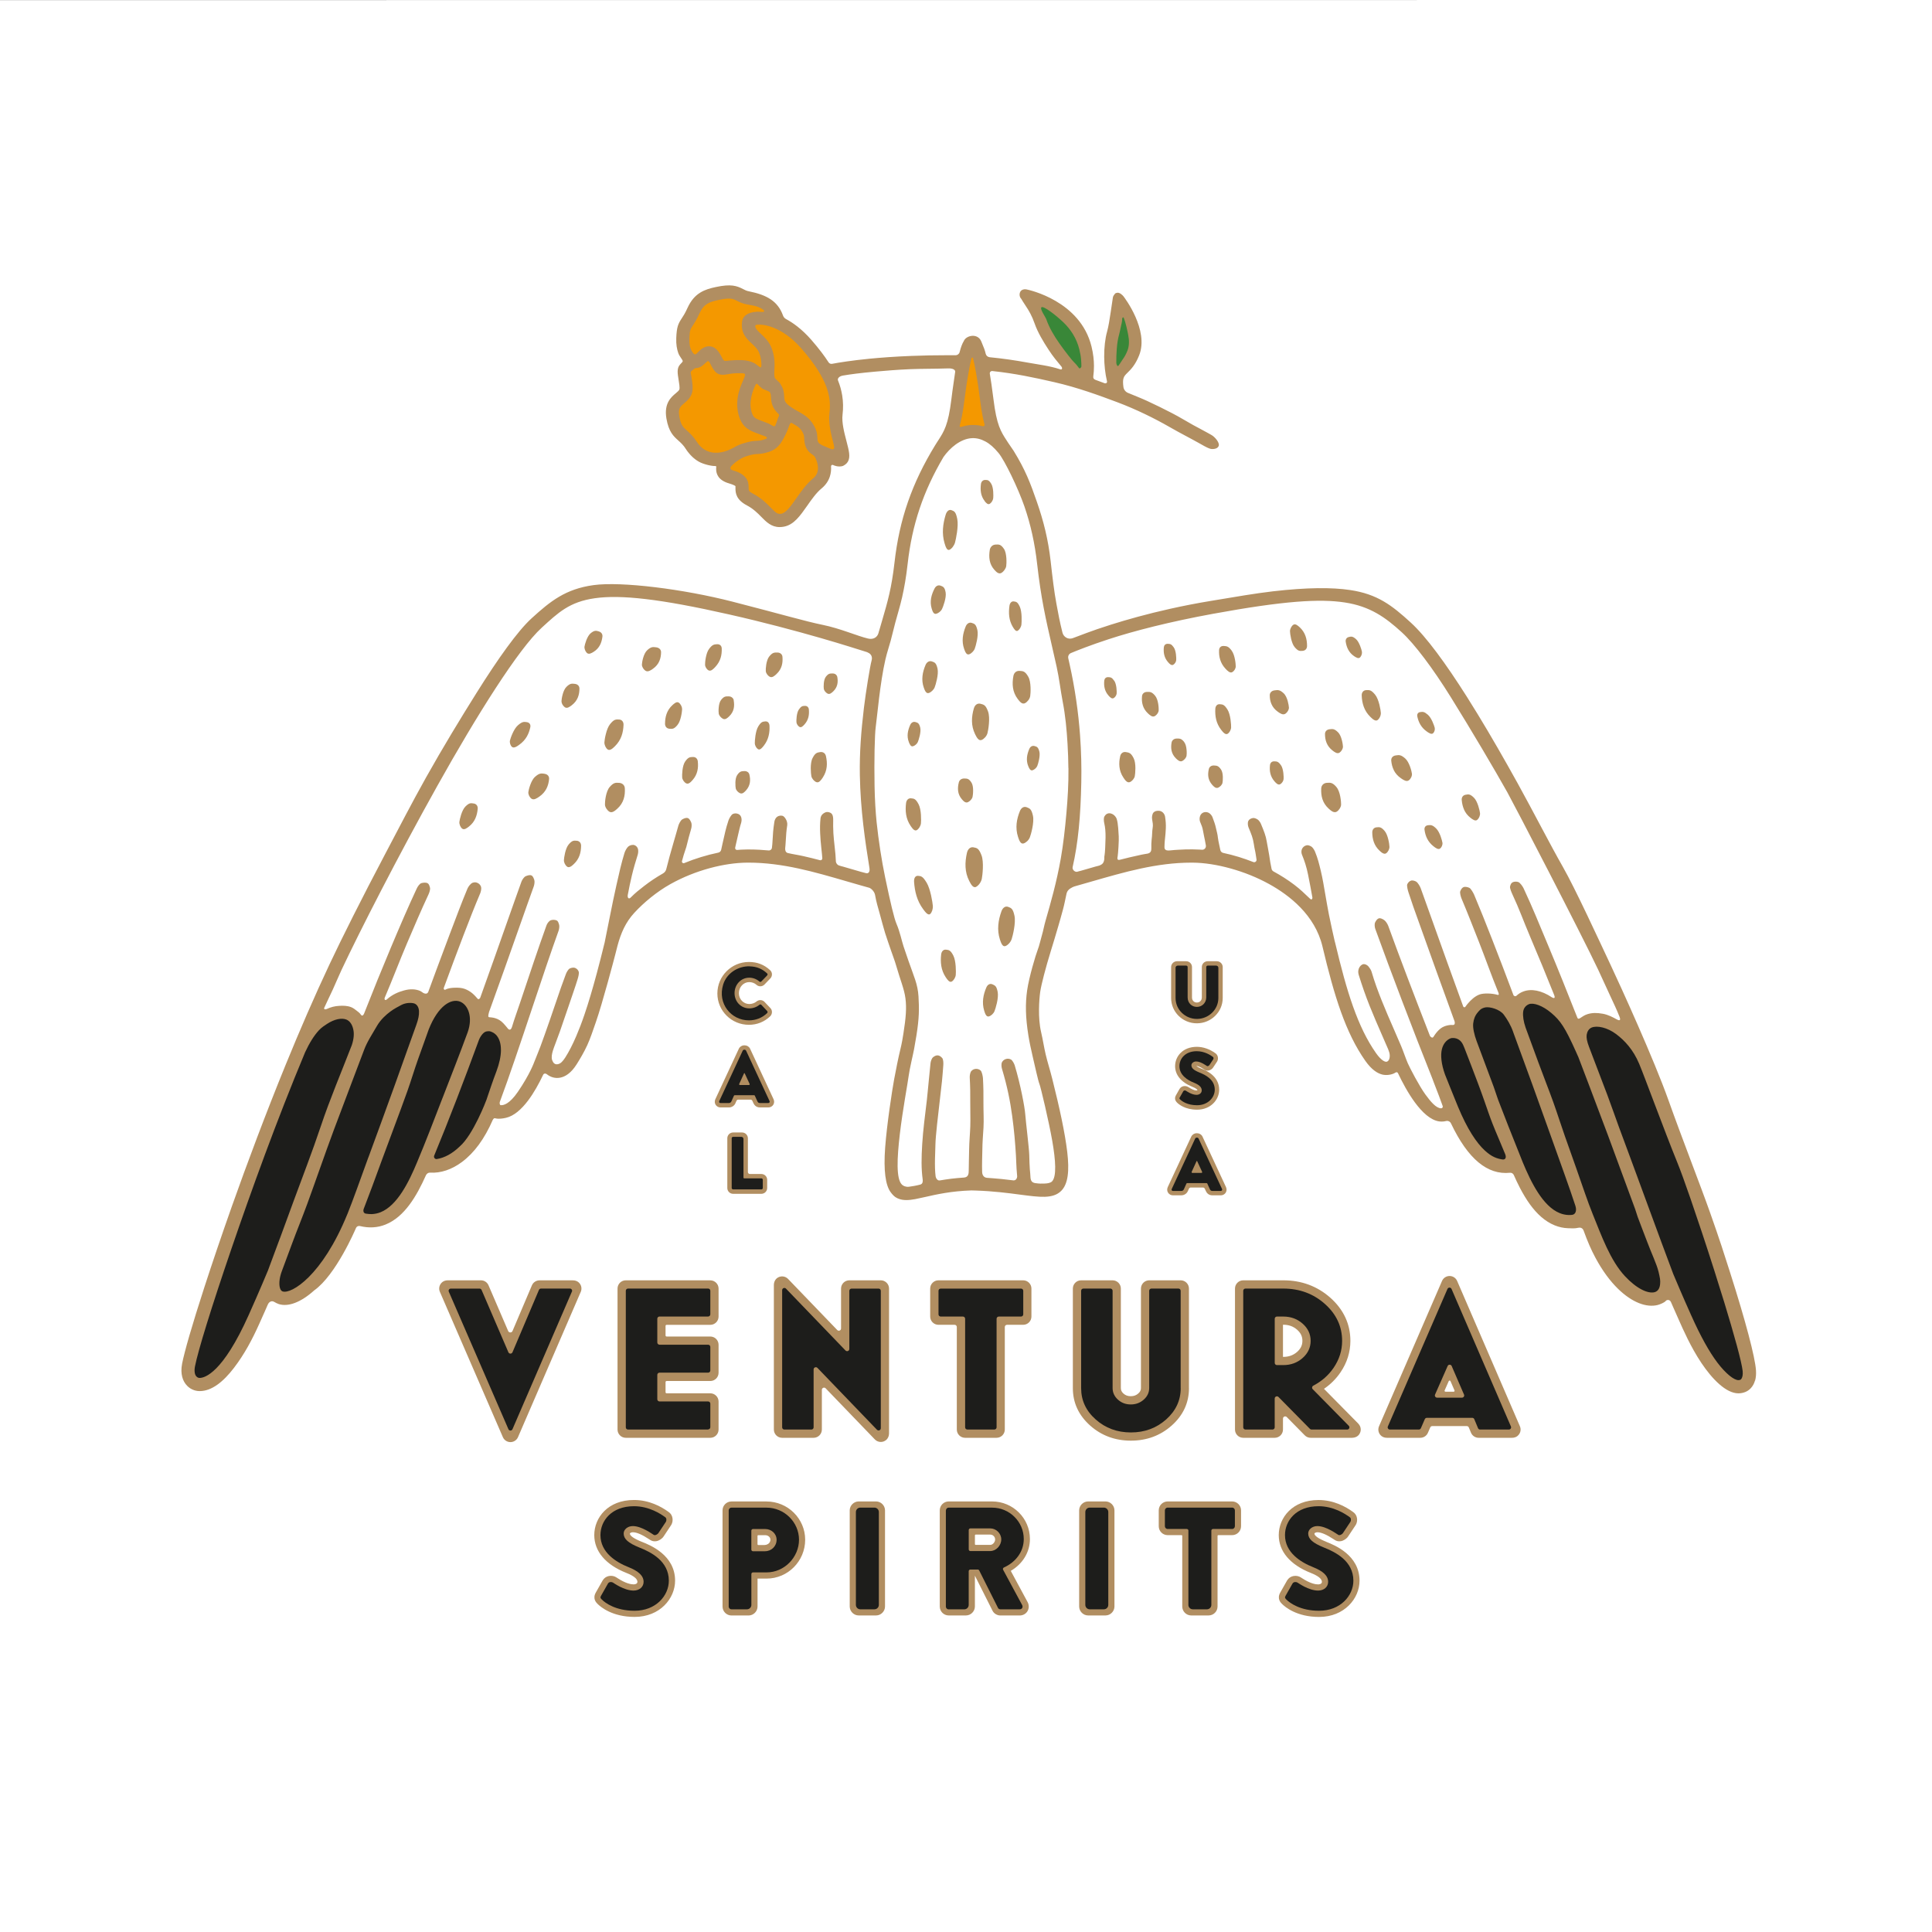
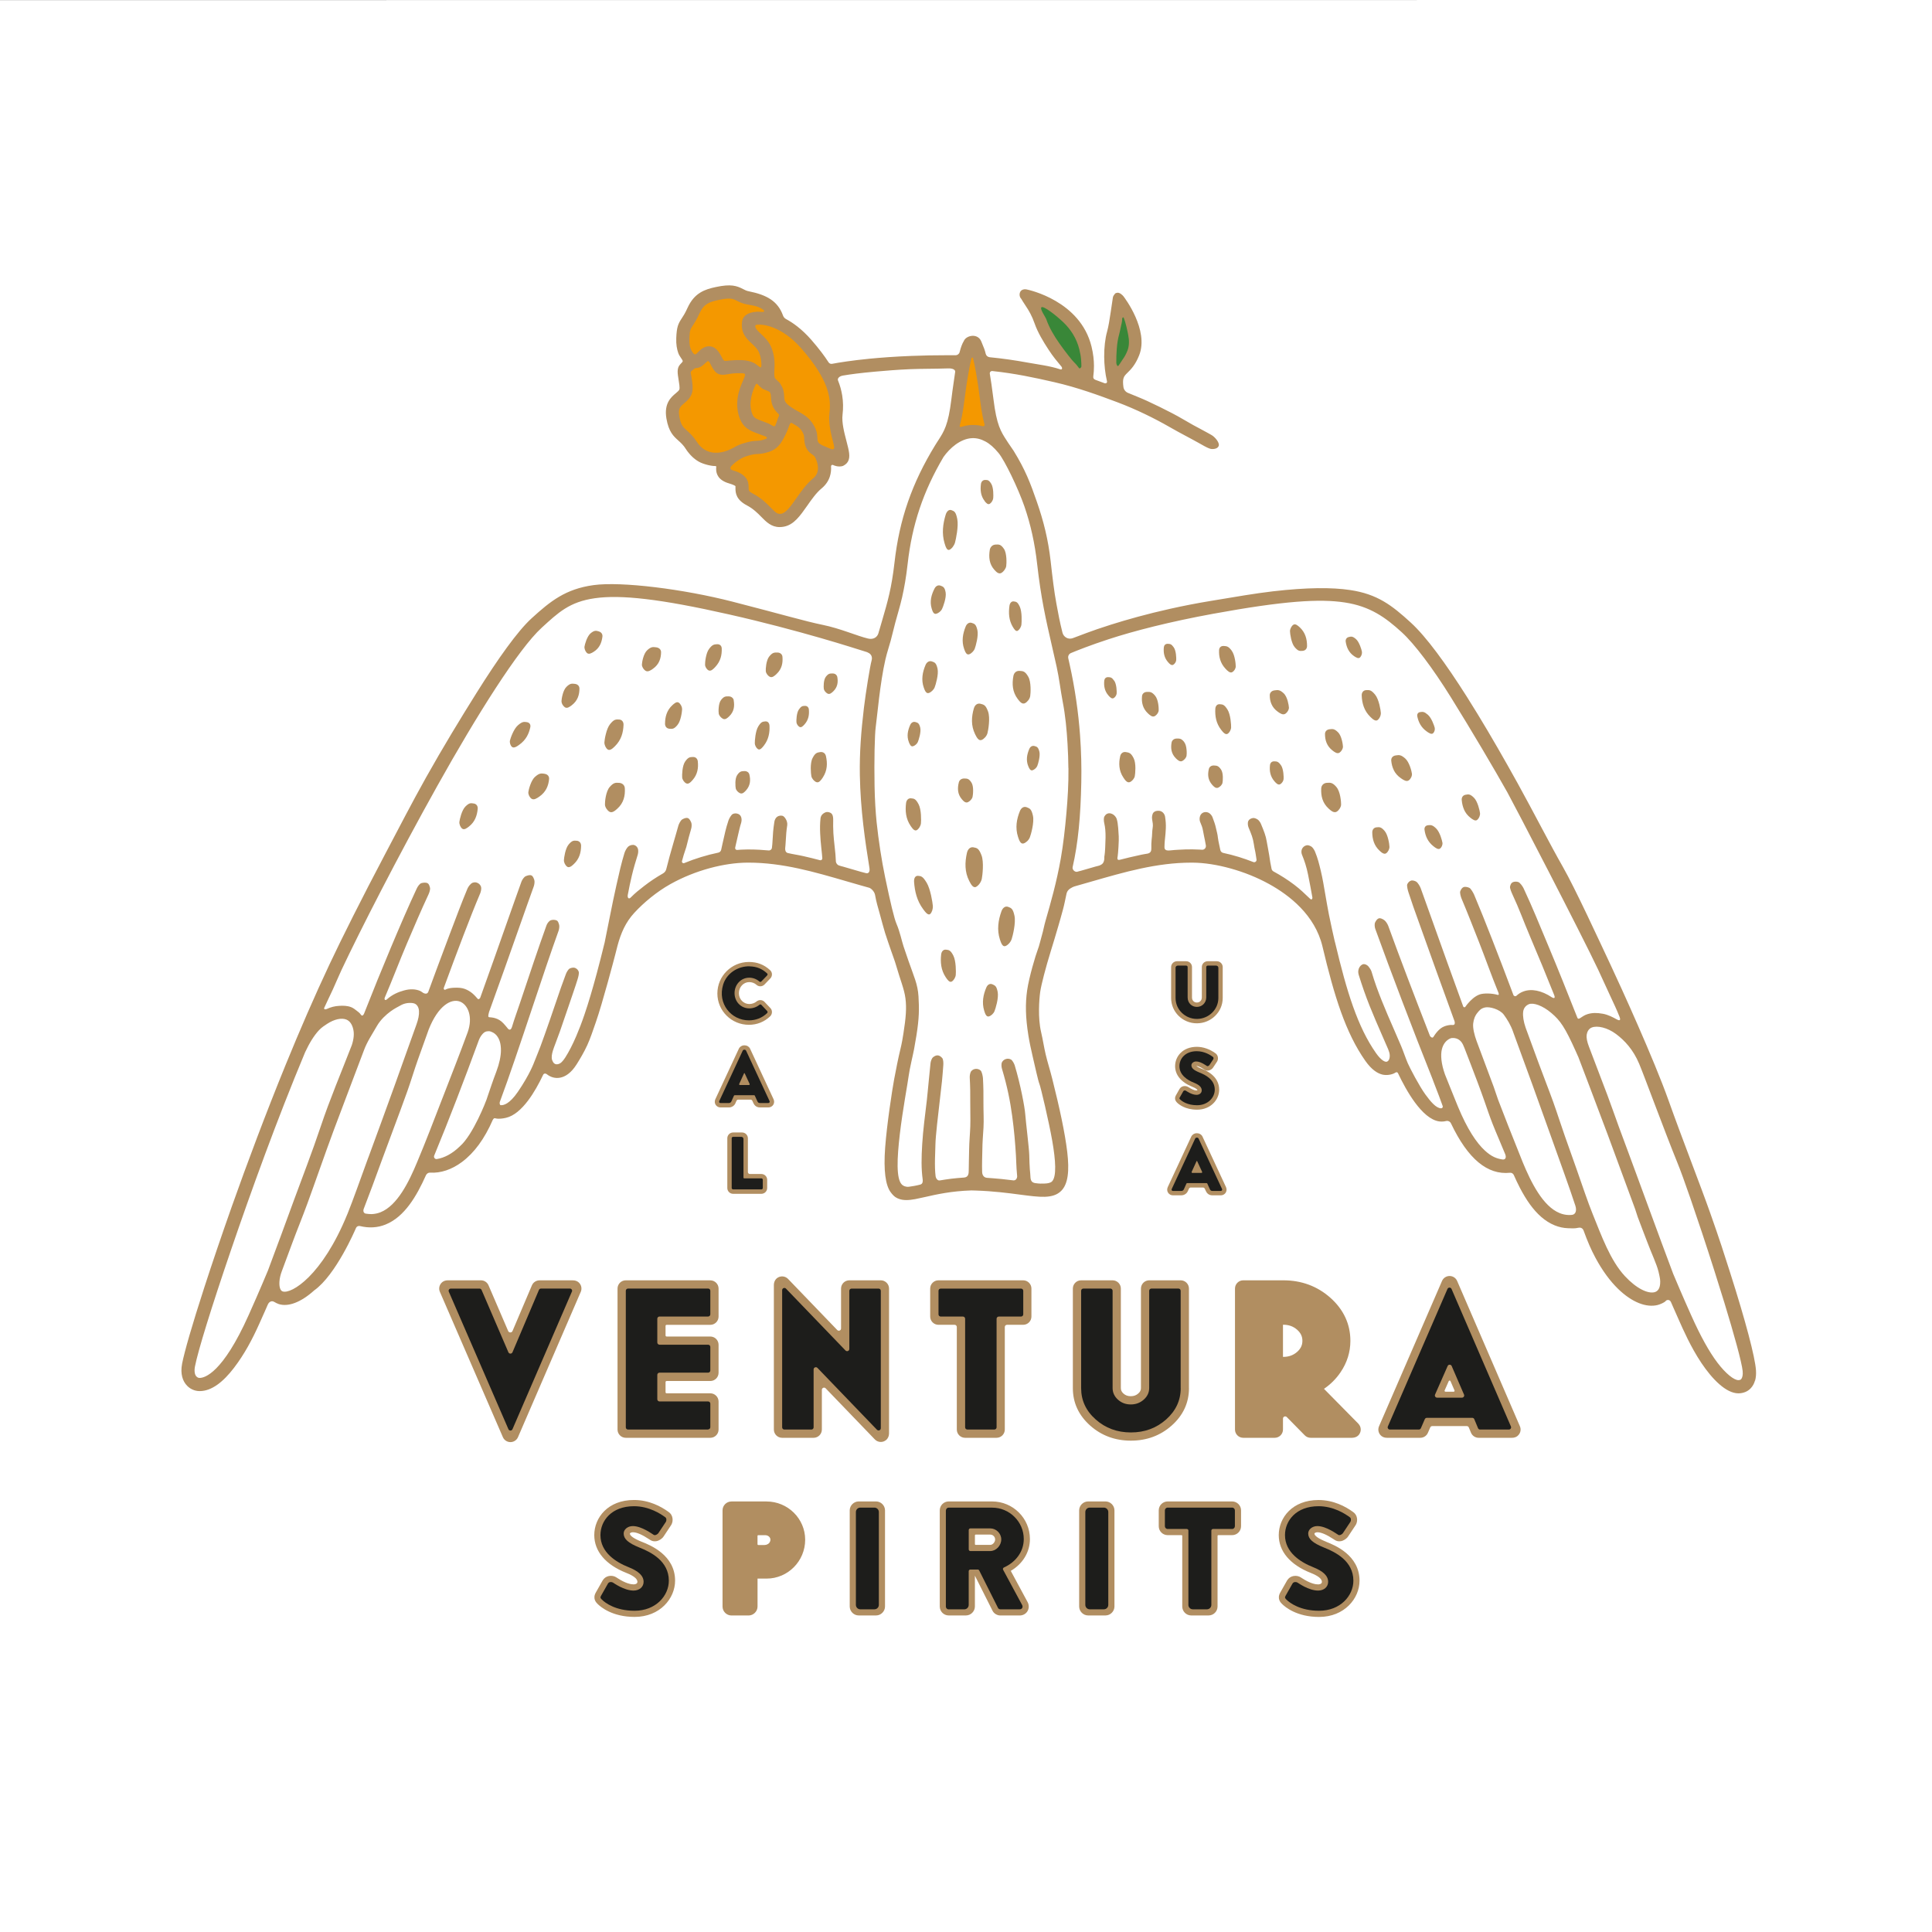
<svg xmlns="http://www.w3.org/2000/svg" viewBox="0 0 595 595" id="Layer_2">
  <rect x="0" y="0" width="595" height="595" fill="#333333" stroke="none" />
  <defs>
    <style>.cls-1{fill:#398738;}.cls-2{fill:#f49800;}.cls-3{fill:#1d1d1b;}.cls-4{fill:#fff;}.cls-5{fill:#b18e61;}</style>
  </defs>
  <g id="Layer_1-2">
    <polygon points="595 595 0 595 0 .03 595 0 595 595" class="cls-4" />
    <path d="M494.05,297.81c-11.35-24.1-47.27-92.68-61.74-105.88-10.99-10.03-16.15-14.61-58.97-4.91-25.98,5.88-39.72,11.06-46.65,13.07-.12.03-.24.07-.36.1-2.18-9.54-3.66-15.72-4.9-26.71-1.6-14.23-5.89-24.96-12.23-35.29-2.34-3.81-8.17-5.21-9.49-5.21h-.55c-1.32,0-7.1,1.4-9.44,5.21-6.33,10.33-10.62,21.06-12.23,35.29-1.34,11.87-3.59,16.1-6.23,26.77-.19-.05-.37-.11-.56-.16-6.93-2.01-20.67-7.19-46.65-13.07-42.82-9.7-47.98-5.12-58.97,4.91-14.47,13.2-50.39,81.77-61.74,105.88-3.34,7.09-6.67,14.61-9.92,22.3,8.07-14.42,20.37-9.38,16.68,2.48,10.52-20.69,25.18-19.78,20.45-6.68,5.67-16.27,19.57-10.16,15.78,2.58,1.83-5.76,12.3-5.13,8.83,10.11-.59,2.58-3.11,12.73-1.89,14.02,4.71-.95,11.42-11.26,14.13-18.55,0,0-.03,10.22,6.85,3.95,6.88-6.28,11.27-23.09,13.89-37.03,3.48-18.56,28.2-27.29,42.02-27.37,12.18-.07,27.99,4.9,40.63,8.53,1.12,5.24,2.41,10.07,3.76,14.39,5.74,18.38,7.83,18.62,5.67,32.11-2.01,12.58-9.18,42.62-3.8,47.9,3,2.95,8.79-1.54,22.77-1.97l1.45.03c13.98.43,21.74,3.66,24.74.71,5.38-5.28-4.66-34.1-6.68-46.68-2.16-13.49.66-17.99,5.35-34.28,1.06-3.67,2.16-7.82,3.17-12.4,12.54-3.61,28.03-8.41,40.01-8.35,13.82.08,38.54,8.81,42.02,27.37,2.62,13.94,7.42,28.17,14.3,34.45,6.88,6.28,6.44-1.36,6.44-1.36,3.03,8.18,11.1,20.15,15.74,18.47-.54-4.09-1.15-7.91-2.31-10.87-5.73-14.54,6.97-17.75,8.8-11.99-2.54-11.59,10.04-18.73,14.62-3.77-2.6-11.36,9.93-14.01,20.45,6.68-.3-7.37,7.02-9.87,14.27-8.13-2.48-5.72-4.99-11.31-7.5-16.65Z" class="cls-4" />
-     <path d="M452.29,351.99c-5.95-8.85-5.53-11.83-8.87-20.32-5.73-14.54,6.97-17.75,8.8-11.99-2.54-11.59,10.04-18.73,14.62-3.77-2.6-11.36,9.93-14.01,20.45,6.68-.52-12.51,12.24-10.87,18,1.65,5.48,11.91,41.4,102.22,31.46,103.45-2.44.3-5.51-1.75-11.38-8.89-5.87-7.14-7.04-19.46-9.19-21.71-2.15-2.25-3.13,2.52-4.89,2.19s-7.63,4.75-13.1-4.83c-5.48-9.58-8.38-17.8-9.57-19.17s-4.9,1.96-7.45.78-11.34-11.93-13.3-15.25c-1.96-3.32-3.91-1.37-7.24-2.35s-7.15-4.7-8.34-6.47Z" class="cls-3" />
-     <path d="M144.74,353.24c6.36-8.57,8.45-15.9,10.43-24.63,3.46-15.24-7-15.87-8.83-10.11,3.79-12.74-10.12-18.85-15.78-2.58,4.74-13.1-9.93-14.01-20.45,6.68,3.68-11.86-8.61-16.9-16.69-2.47-6.4,11.44-42.34,103.49-34.3,105.9,1.02.31,9.33,1.15,12.7-7.22s8.55-19.79,10.14-21,1.49,2.59,4.76,1.82c3.27-.77,12.27-5.12,14.2-9.3s5.63-12.54,7.4-14.47,2.92.43,5.62.32,9.61-3.2,10.52-5.86c.91-2.66,4.04-9.72,5.53-10.77s2.7,1.49,5.63-.58,6.99-2.86,9.12-5.73Z" class="cls-3" />
    <path d="M318.32,93.94c4.95,6.34,12.37,21.5,12.37,21.5,0,0,3.25,5.41,3.56,0,.31-5.41-.67-13.14-8.3-19.29-5.57-4.49-7.64-2.21-7.64-2.21Z" class="cls-1" />
    <path d="M343.38,94.85c-.62,6.51-2.32,17.34-2.32,17.34,0,0,2.32,3.94,5.88-.15,3.09-3.56,2.78-8.2.79-13.78-2.41-6.73-4.34-3.4-4.34-3.4Z" class="cls-1" />
    <path d="M299.6,105.44c-2.76,3.4-3.58,9.38-3.58,9.38l-3.4,19s3.68-2.74,8.21-.7c4.53,2.03,5.28,3.4,4.1-2.58-1.17-5.98-2.35-20.17-3.28-23.1-.94-2.93-2.05-1.99-2.05-1.99Z" class="cls-2" />
    <path d="M211.54,111.16l-2.21-9.12c.96-1.08,3.43-6.62,3.71-7.06.72-1.16,1.6-.13,2.18-1.36.65-1.39,6.5-3.22,4.93-2.94,4.8-.85,9.85-.19,12.66,1.26,2.26,1.17,1.62,3.6,3.92,4.66,1.52.7,2.2,2.67,3.49,3.65,2.23,1.68,2.88,3.76,5.73,4.25,2.06.35,12.12,11.89,11.26,22.31-.15,1.78.09,4.12.14,5.93.03.89.43,3.87.29,4.78-.13.79,1.12,2.77.86,3.57-.27.81-4.08.06-4.28.86-.46,1.82-2.3,3.54-2.88,5.4-.9,2.88-.88,5.93-3.53,7.62-3.33,2.12-4.79,6.49-7.83,5.98-2.51-.43-7.07-4.87-9.27-5.83-3.12-1.35-.93-6.82-4.38-7.43-3.4-.61-5-7.78-8.12-7-1.63.41-7.08-.19-7.34-3.93-.19-2.65-1.82-3.81-3.53-5.48-1.4-1.37-1.55-5.92-.69-7.38.99-1.68,2.8-2.15,3.4-2.66.76-.66-.21-3.67,1.5-10.07Z" class="cls-2" />
    <path d="M225.95,215.67c.16.87.19,1.74,0,2.57-.19.83-.61,1.62-1.36,2.35-.26.25-.56.54-.89.72s-.7.25-1.07.05c-.3-.16-.6-.41-.83-.69-.23-.29-.4-.61-.45-.91-.05-.3-.09-1.07,0-1.91.08-.84.28-1.74.72-2.29.44-.55.78-.83,1.13-.97.35-.14.72-.14,1.2-.13.44,0,.8.14,1.07.36s.45.51.51.85ZM240.52,201.35c-.26-.23-.63-.38-1.08-.39-.5-.01-.88-.01-1.26.13-.38.15-.75.45-1.25,1.05-.5.6-.78,1.57-.94,2.47-.15.9-.18,1.74-.15,2.06.02.33.17.67.39.99s.5.58.8.75c.38.21.76.14,1.12-.05.36-.19.7-.5.99-.78.83-.78,1.33-1.64,1.6-2.53.27-.9.31-1.83.23-2.78-.03-.37-.19-.69-.45-.92ZM236.62,222.5c-.22-.24-.53-.36-.92-.33-.43.04-.75.07-1.08.27-.33.2-.66.57-1.1,1.29-.45.71-.71,1.83-.87,2.85s-.2,1.96-.19,2.32c.01.36.13.74.31,1.06s.42.6.67.76c.32.2.65.08.96-.16.31-.25.61-.63.87-.96.73-.95,1.19-1.95,1.44-2.98.26-1.03.32-2.08.27-3.12-.02-.41-.15-.75-.36-.99ZM230.25,237.75c-.27-.19-.63-.3-1.04-.28-.46.02-.81.04-1.14.2-.33.16-.64.45-1.03,1.02-.39.57-.53,1.45-.56,2.27-.03.82.05,1.56.11,1.85.06.29.24.59.48.86.24.26.54.49.84.62.37.16.72.08,1.03-.12s.58-.5.82-.76c.67-.75,1.03-1.55,1.17-2.37.14-.82.06-1.66-.14-2.5-.08-.33-.26-.6-.53-.8ZM248.73,217.68c-.2-.19-.48-.3-.82-.29-.38.01-.67.02-.95.17-.28.14-.56.41-.93.94-.37.53-.57,1.37-.67,2.15-.1.78-.11,1.49-.08,1.77.02.28.14.57.31.83.17.26.39.48.62.61.29.17.57.09.84-.09.27-.18.52-.46.74-.7.62-.7.98-1.45,1.18-2.23.19-.78.21-1.58.13-2.38-.03-.31-.16-.58-.36-.77ZM253.74,231.87c-.3-.22-.7-.32-1.16-.25-.51.08-.9.15-1.25.4-.36.25-.69.67-1.1,1.48-.41.8-.53,2-.54,3.09,0,1.09.11,2.08.19,2.46s.29.76.56,1.08c.27.32.61.59.94.73.42.18.79.02,1.13-.28.33-.3.63-.73.88-1.11.71-1.08,1.08-2.18,1.21-3.29.13-1.11.01-2.22-.23-3.31-.1-.43-.31-.78-.61-1ZM311.88,193c.21.35.45.76.72,1.03.27.27.57.4.88.19.25-.16.5-.45.7-.78.2-.34.35-.73.39-1.11s.1-1.36.05-2.43c-.04-1.07-.19-2.24-.53-3-.35-.76-.62-1.16-.9-1.37-.29-.22-.59-.26-.98-.31-.36-.04-.66.08-.89.33-.23.24-.38.6-.44,1.03-.15,1.1-.2,2.2-.06,3.28s.47,2.14,1.06,3.15ZM304.83,169.32c-.19,1.12-.23,2.23-.03,3.27.2,1.05.66,2.04,1.47,2.93.28.31.62.67.98.88.37.21.77.28,1.19.02.34-.21.67-.54.94-.92s.46-.79.51-1.18c.06-.38.11-1.37.04-2.43-.08-1.06-.28-2.2-.76-2.88-.48-.69-.85-1.03-1.24-1.19-.39-.16-.79-.14-1.33-.11-.49.03-.89.21-1.19.5-.3.29-.5.67-.58,1.11ZM257.42,207.73c-.24-.19-.57-.32-.96-.32-.43,0-.76-.01-1.08.11s-.62.37-1.02.87c-.39.49-.58,1.3-.65,2.05-.08.75-.04,1.44,0,1.71.04.27.19.56.4.82.21.26.47.48.74.63.34.18.66.12.96-.04.3-.16.57-.42.81-.64.67-.65,1.05-1.35,1.23-2.1.18-.74.16-1.52.02-2.3-.05-.3-.21-.57-.45-.77ZM312.74,207c-.33.28-.55.69-.64,1.16-.23,1.23-.31,2.45-.13,3.65.18,1.19.63,2.36,1.46,3.46.29.38.63.82,1.01,1.11s.8.41,1.25.17c.36-.19.72-.52,1.01-.9.29-.38.5-.83.57-1.25s.16-1.51.11-2.71c-.05-1.19-.23-2.49-.72-3.31-.48-.83-.87-1.25-1.27-1.48-.4-.23-.83-.26-1.4-.29-.51-.03-.94.12-1.27.4ZM175.06,217.85c.38-.16.75-.44,1.06-.68.9-.7,1.48-1.5,1.84-2.37.36-.87.49-1.79.49-2.74,0-.37-.12-.71-.36-.96-.24-.26-.59-.44-1.04-.49-.5-.06-.87-.1-1.26.01-.39.11-.79.37-1.35.92-.56.55-.93,1.48-1.17,2.37-.24.88-.34,1.71-.35,2.04,0,.33.1.69.29,1.02.19.33.45.63.73.83.35.25.74.21,1.12.06ZM303.23,154.31c.21.27.46.58.74.77s.57.27.88.06c.25-.16.49-.43.67-.73.19-.3.32-.64.36-.96s.06-1.14,0-2.02-.24-1.84-.6-2.43c-.36-.59-.64-.89-.93-1.04-.29-.15-.58-.15-.98-.15-.36,0-.65.14-.87.37-.22.23-.36.54-.4.9-.12.93-.14,1.85.03,2.73s.51,1.73,1.13,2.5ZM167.72,238.3c-.53-.08-.94-.13-1.37-.03s-.9.38-1.55.95c-.66.57-1.15,1.57-1.5,2.52-.35.95-.54,1.84-.58,2.19-.04.35.05.75.22,1.11.17.36.42.69.71.91.36.28.78.25,1.21.1.42-.16.85-.45,1.21-.7,1.05-.72,1.75-1.57,2.23-2.49.47-.92.71-1.92.8-2.94.04-.4-.07-.77-.3-1.05s-.59-.49-1.07-.56ZM184.42,194.45c-.45-.13-.79-.22-1.16-.16-.37.06-.77.26-1.34.72-.57.46-1.02,1.33-1.35,2.16-.32.83-.51,1.63-.56,1.95-.05.32.02.69.15,1.04.13.35.34.68.57.91.3.29.66.31,1.02.21.36-.1.73-.32,1.05-.52.91-.56,1.53-1.27,1.96-2.07.43-.8.65-1.69.77-2.62.04-.36-.03-.71-.22-.99s-.49-.51-.9-.62ZM177.64,258.93c-.47-.05-.83-.07-1.2.06-.37.14-.76.44-1.29,1.06-.53.62-.9,1.66-1.13,2.63-.23.97-.34,1.88-.35,2.24-.01.36.1.75.27,1.1.18.35.42.67.69.87.33.26.7.2,1.06.02s.71-.5,1.01-.78c.86-.8,1.42-1.7,1.77-2.65.35-.96.48-1.98.49-3.02,0-.4-.11-.77-.34-1.04-.22-.27-.56-.46-.98-.5ZM163.16,222.94c-.17-.28-.48-.47-.9-.54-.47-.07-.83-.12-1.23,0-.4.11-.86.39-1.52.96-.66.57-1.24,1.57-1.66,2.5-.43.94-.71,1.82-.79,2.16-.08.35-.05.73.06,1.09.11.35.3.68.53.89.29.27.67.24,1.08.08s.82-.45,1.18-.71c1.03-.73,1.78-1.58,2.32-2.49.54-.92.87-1.9,1.09-2.91.08-.39.03-.75-.14-1.03ZM222.27,199.67c-.02-.39-.16-.72-.4-.94s-.59-.35-1.02-.33c-.48.03-.85.05-1.22.24-.37.19-.75.53-1.25,1.2-.51.67-.82,1.72-1.01,2.68-.19.97-.24,1.85-.23,2.19,0,.34.14.7.33,1.01s.46.58.74.73c.35.19.72.09,1.08-.14.36-.23.7-.59.99-.9.83-.89,1.35-1.83,1.65-2.8.3-.97.38-1.96.34-2.95ZM145.92,247.46c-.47-.08-.82-.14-1.2-.04-.38.11-.79.38-1.37.95-.58.57-1.03,1.58-1.34,2.53-.31.95-.49,1.85-.53,2.2-.04.35.03.75.18,1.12.15.37.36.7.62.93.31.28.68.26,1.06.11.37-.16.75-.44,1.07-.7.93-.72,1.56-1.57,1.98-2.5.42-.93.64-1.93.73-2.97.04-.4-.05-.77-.25-1.06-.2-.29-.52-.5-.94-.57ZM209.1,216.43c-.34-.25-.71-.2-1.06-.01s-.71.51-1.01.79c-.86.8-1.41,1.71-1.75,2.67s-.46,1.98-.47,3.02c0,.4.12.77.35,1.04s.56.45.99.49c.47.04.83.07,1.2-.07.37-.14.76-.44,1.28-1.07.53-.62.89-1.66,1.11-2.64.23-.98.32-1.89.33-2.24,0-.36-.1-.75-.28-1.1s-.42-.67-.69-.87ZM214.45,233.49c-.26-.24-.61-.37-1.05-.36-.48.01-.85.03-1.21.21-.36.18-.71.52-1.18,1.18-.46.66-.71,1.72-.83,2.69s-.12,1.87-.09,2.22c.03.35.18.71.4,1.04.22.32.5.6.8.76.37.21.73.11,1.07-.11.34-.22.66-.58.93-.88.78-.88,1.24-1.82,1.47-2.79.24-.97.25-1.98.14-2.99-.04-.39-.2-.73-.46-.97ZM202.11,199.36c-.53-.07-.93-.12-1.34-.02-.41.1-.85.36-1.44.9-.59.54-1,1.48-1.26,2.37-.26.89-.37,1.72-.38,2.05-.01.33.11.7.3,1.04.2.34.47.65.77.85.37.26.79.23,1.19.08.4-.15.8-.42,1.13-.66.96-.68,1.59-1.48,1.97-2.35.38-.87.53-1.8.54-2.76,0-.37-.13-.72-.38-.98s-.62-.46-1.1-.52ZM191.94,241.64c-.29-.3-.71-.5-1.23-.54-.58-.04-1.02-.07-1.46.09s-.89.5-1.49,1.19c-.6.69-.97,1.84-1.19,2.92s-.27,2.09-.26,2.48c.01.39.17.83.41,1.21s.56.73.9.96c.43.28.87.22,1.3,0,.43-.21.83-.57,1.18-.88.99-.89,1.61-1.89,1.96-2.96.35-1.06.44-2.19.37-3.34-.03-.45-.19-.85-.49-1.14ZM187.1,230.78c.36.27.76.2,1.16-.03s.79-.61,1.13-.94c.96-.95,1.6-2,2.01-3.1.41-1.11.58-2.27.63-3.45.02-.46-.1-.86-.33-1.16s-.59-.49-1.05-.51c-.51-.03-.9-.04-1.31.13-.41.17-.84.54-1.44,1.27-.6.73-1.03,1.93-1.31,3.04-.29,1.12-.43,2.15-.45,2.56-.02.4.08.84.26,1.24.18.39.43.74.72.96ZM285.36,271.81c-.59-.97-1.01-1.48-1.4-1.74-.39-.27-.75-.3-1.23-.34-.43-.03-.75.15-.96.49-.21.33-.29.82-.26,1.38.1,1.45.32,2.9.75,4.31s1.08,2.78,2.03,4.07c.33.45.72.97,1.1,1.3.38.33.76.48,1.08.2.26-.23.48-.62.63-1.07.15-.46.22-.98.18-1.48-.04-.5-.22-1.79-.54-3.2-.32-1.41-.78-2.93-1.37-3.91ZM379.33,200.38c-.51-.67-.88-1.02-1.25-1.2-.37-.19-.73-.21-1.22-.24-.44-.02-.78.1-1.02.33s-.38.56-.4.94c-.05.99.04,1.99.34,2.95.3.97.82,1.91,1.65,2.8.29.31.63.67.99.9.36.23.73.34,1.08.14.28-.16.55-.42.74-.73s.32-.67.33-1.01c0-.34-.05-1.23-.24-2.19-.19-.97-.5-2.01-1.01-2.68ZM395.31,213.49c-.59-.54-1.02-.8-1.44-.9-.42-.1-.81-.05-1.34.02-.48.06-.85.25-1.1.52-.25.27-.38.61-.38.98,0,.96.15,1.9.54,2.76.38.87,1.01,1.66,1.97,2.35.34.24.73.51,1.13.66.4.15.81.17,1.19-.08.3-.21.57-.51.77-.85.2-.34.31-.71.3-1.04-.01-.33-.13-1.16-.38-2.05-.26-.89-.66-1.83-1.26-2.37ZM394.5,235.68c-.4-.58-.71-.88-1.02-1.03-.31-.16-.63-.17-1.05-.18-.38-.01-.69.11-.91.31-.22.21-.36.5-.4.84-.1.88-.09,1.75.12,2.6.21.85.61,1.67,1.28,2.43.24.27.51.57.81.77.3.19.62.28.94.1.26-.14.5-.39.69-.67.19-.28.32-.6.35-.9s.03-1.08-.08-1.93-.32-1.77-.72-2.35ZM376.03,236.97c-.39-.57-.7-.86-1.03-1.02-.33-.16-.68-.18-1.14-.2-.42-.02-.77.09-1.04.28s-.45.47-.53.8c-.2.84-.28,1.68-.14,2.5.14.82.5,1.61,1.17,2.37.23.26.51.56.82.76.31.19.65.28,1.03.12.3-.13.6-.36.84-.62.24-.26.42-.57.48-.86.06-.29.14-1.04.11-1.85-.03-.82-.17-1.7-.56-2.27ZM378.03,218.53c-.48-.76-.83-1.15-1.19-1.37s-.7-.25-1.17-.28c-.42-.03-.76.1-.99.36s-.38.62-.4,1.06c-.06,1.12,0,2.23.27,3.32s.76,2.16,1.55,3.17c.27.35.6.76.94,1.02.34.26.7.38,1.04.17.28-.17.54-.47.73-.82s.32-.75.34-1.13c.01-.38-.03-1.38-.19-2.47-.16-1.09-.45-2.27-.93-3.03ZM348.01,232.02c-.36-.25-.74-.32-1.25-.4-.46-.08-.86.02-1.16.25-.3.22-.52.58-.61,1-.25,1.1-.36,2.21-.23,3.31.13,1.11.49,2.21,1.21,3.29.25.38.54.81.88,1.11.33.3.71.45,1.13.28.33-.14.67-.41.94-.73s.48-.71.56-1.08.19-1.37.19-2.46c0-1.09-.13-2.29-.54-3.09-.41-.8-.74-1.23-1.1-1.48ZM361.31,204.74c.23-.13.45-.35.62-.61.17-.26.29-.55.31-.83.02-.28.02-.99-.08-1.77-.1-.78-.3-1.62-.67-2.15-.37-.53-.65-.8-.93-.94-.28-.14-.57-.15-.95-.17-.34,0-.62.1-.82.29-.2.19-.32.46-.36.77-.08.8-.06,1.61.13,2.38.19.78.56,1.53,1.18,2.23.21.24.47.53.74.7s.56.25.84.09ZM364.73,228.55c-.44-.55-.78-.83-1.13-.97s-.72-.14-1.2-.13c-.44,0-.8.14-1.07.36-.27.22-.45.51-.51.85-.16.87-.19,1.74,0,2.57.19.83.61,1.62,1.35,2.35.26.25.56.54.9.72s.7.25,1.07.05c.3-.16.6-.41.83-.69.23-.29.4-.61.45-.91.05-.3.09-1.07,0-1.91-.08-.84-.28-1.74-.72-2.29ZM355.75,214.27c-.5-.6-.88-.9-1.25-1.05-.38-.15-.75-.15-1.26-.13-.45,0-.82.15-1.08.39s-.42.56-.45.92c-.09.95-.05,1.88.23,2.78.27.9.77,1.75,1.6,2.53.29.27.63.58.99.78.36.19.74.26,1.12.05.3-.17.59-.44.8-.75.22-.31.36-.66.39-.99.02-.33,0-1.16-.15-2.06-.15-.9-.44-1.87-.94-2.47ZM425.89,262.77c.36.19.73.24,1.06-.02.27-.2.51-.52.69-.87.18-.35.28-.75.27-1.1-.01-.36-.11-1.27-.35-2.24-.23-.97-.6-2.01-1.13-2.63-.53-.62-.92-.92-1.29-1.06s-.73-.11-1.2-.06c-.43.04-.76.22-.98.5s-.34.64-.34,1.04c0,1.04.14,2.06.49,3.02.35.96.91,1.86,1.77,2.65.3.28.65.6,1.01.78ZM424.28,221.74c.28-.22.54-.56.72-.96.18-.39.28-.83.26-1.24-.02-.4-.17-1.44-.45-2.56-.29-1.12-.72-2.32-1.31-3.04-.6-.73-1.03-1.09-1.44-1.27-.41-.17-.8-.16-1.31-.13-.46.02-.82.21-1.05.51-.24.3-.35.7-.33,1.16.04,1.18.22,2.34.63,3.45s1.04,2.15,2.01,3.1c.34.33.73.71,1.13.94.4.23.8.31,1.16.03ZM400.32,193.23c-.3-.28-.65-.6-1.01-.79s-.73-.24-1.06.01c-.27.2-.52.52-.69.87s-.29.74-.28,1.1c0,.36.11,1.27.33,2.24.23.98.58,2.02,1.11,2.64.53.62.91.93,1.28,1.07s.73.11,1.2.07c.43-.04.76-.22.99-.49.23-.27.35-.63.34-1.04,0-1.04-.13-2.06-.47-3.02-.34-.96-.89-1.86-1.75-2.67ZM299.93,218.12c-.38,1.3-.61,2.63-.59,3.97.02,1.34.31,2.68.96,4.02.23.47.5,1,.83,1.38.33.37.72.58,1.18.4.37-.15.76-.45,1.09-.82.33-.37.59-.82.71-1.27.12-.45.35-1.63.45-2.94.11-1.31.09-2.76-.27-3.74-.36-.98-.67-1.52-1.03-1.83s-.76-.42-1.3-.55c-.49-.12-.92-.02-1.27.23-.35.25-.61.66-.76,1.17ZM419.43,200.69c-.05-.3-.25-1.04-.57-1.83-.32-.78-.75-1.61-1.27-2.05-.52-.45-.88-.65-1.21-.72s-.62,0-1.02.1c-.35.09-.61.28-.76.54-.16.26-.21.57-.16.91.13.86.37,1.7.78,2.45.41.76.99,1.43,1.81,1.99.29.19.62.41.95.52.33.11.64.1.89-.15.2-.21.37-.5.47-.82.1-.32.14-.66.09-.95ZM429.25,237.21c.47.92,1.18,1.77,2.23,2.49.36.25.79.54,1.21.7.42.16.85.18,1.21-.1.29-.22.54-.55.71-.91s.26-.76.22-1.11c-.04-.35-.23-1.24-.58-2.19-.35-.95-.85-1.95-1.5-2.52-.66-.57-1.12-.84-1.55-.95s-.84-.05-1.37.03c-.48.07-.84.28-1.07.56-.23.29-.33.65-.3,1.05.1,1.02.33,2.02.8,2.94ZM411.58,242.37c-.6-.69-1.05-1.03-1.5-1.19s-.88-.13-1.46-.09c-.52.04-.94.24-1.23.54-.29.3-.46.7-.49,1.14-.06,1.15.02,2.27.37,3.34.35,1.06.97,2.07,1.96,2.96.35.31.75.67,1.18.88.43.21.87.27,1.3,0,.34-.22.66-.57.9-.96.24-.39.4-.82.41-1.21.01-.39-.05-1.4-.26-2.48-.21-1.08-.58-2.23-1.19-2.92ZM412.07,225.52c-.55-.55-.96-.81-1.35-.92-.39-.11-.76-.07-1.26-.01-.45.05-.8.23-1.04.49-.24.26-.36.6-.36.96,0,.95.13,1.88.49,2.74.36.87.94,1.67,1.84,2.37.31.24.68.52,1.06.68s.76.19,1.12-.06c.28-.2.54-.5.73-.83s.3-.69.29-1.02-.11-1.15-.35-2.04-.61-1.82-1.17-2.37ZM540.48,425.19c-.26.92-.69,1.7-1.29,2.34-.48.51-1.05.91-1.7,1.17s-1.36.41-2.1.41c-3.83,0-8.1-4.41-11.42-9.37-3.32-4.96-5.7-10.47-6.88-13.11-.58-1.3-1.13-2.55-1.65-3.73-.35-.79-.53-1.16-.83-1.89-.36-.87-1.3-.76-1.61-.35-.38.49-1.79,1.06-2.44,1.23-3.53.91-7.96-.81-12.21-4.93-2.47-2.4-4.84-5.59-6.97-9.55-1.41-2.62-2.49-5.16-3.67-8.41-.32-.89-1.08-1-1.57-.89-1.18.27-2.08.19-3.21.15-1.41-.05-2.79-.34-4.11-.88-3.05-1.23-5.55-3.59-7.66-6.5-1.11-1.54-2.11-3.23-3.03-4.98-.69-1.31-1.32-2.67-1.92-4.02-.2-.46-.67-.75-1.16-.7-3.48.36-6.71-.7-9.72-3.2-3.04-2.52-5.86-6.52-8.47-12.01-.27-.58-.92-.88-1.53-.72-.21.06-.42.1-.62.12-.52.07-1.01.05-1.44,0-2.69-.37-5.28-2.81-7.54-5.88-2.07-2.82-3.86-6.18-5.19-8.98-.15-.32-.49-.38-.78-.18-.97.65-2.65.91-3.94.63-1.53-.34-3.38-1.47-5.34-4.26-3.03-4.31-5.42-9.28-7.51-15.09-2.08-5.81-3.87-12.46-5.69-20.14-1.15-4.83-3.7-8.78-6.75-11.95s-6.59-5.56-9.72-7.28c-3.64-2.01-7.72-3.64-11.8-4.77-4.08-1.14-8.15-1.78-11.79-1.8-.05,0-.11,0-.16,0-.05,0-.11,0-.16,0-5.31,0-10.44.72-15.55,1.81-5.11,1.1-10.2,2.57-15.44,4.08-1.56.45-3.16.91-4.76,1.36-.28.08-.56.18-.83.31-1.01.51-1.64,1.02-1.87,2.05-.47,2.16-.63,3.15-1.09,4.85-.51,1.91-.98,3.53-1.35,4.81-.44,1.52-.86,2.93-1.26,4.26-.4,1.33-.78,2.57-1.14,3.73-1.57,5.11-2.94,10.31-3.26,12.58s-.74,7.96.27,12.29c.62,2.67.85,4.49,1.41,6.89.56,2.4,1.36,4.83,2.03,7.53,2.27,9.01,3.93,16.72,4.62,22.54.69,5.81.28,9.9-1.88,12.02-1.26,1.24-2.9,1.72-4.99,1.8-2.09.07-4.63-.27-7.69-.67-1.81-.24-3.84-.51-6.1-.74-2.26-.23-4.74-.42-7.45-.51l-.69-.02-.69-.02c-3.14.1-5.87.41-8.24.8-2.37.39-4.37.84-6.06,1.23-1.1.25-2.13.48-3.08.66-.95.17-1.84.28-2.66.28s-1.55-.1-2.24-.35c-.69-.25-1.5-.55-2.61-2.07-1.58-2.14-2.23-6.63-1.7-13.73.52-7.1,2.17-17.81,2.76-20.99.59-3.18,1.34-6.89,1.87-9.04.56-2.28.8-3.89.99-5.08.79-4.96,1.01-7.97.63-10.86-.37-2.9-1.57-5.6-2.88-10.16-.44-1.55-.97-2.81-1.53-4.49-.56-1.68-1.19-3.36-1.85-5.46-.5-1.62-1.06-3.76-1.67-6-.53-1.98-1-3.31-1.43-5.75-.2-1.09-1.25-2.05-1.83-2.21-1.05-.29-1.63-.45-2.67-.75-1.35-.39-2.7-.78-4.02-1.16-5.13-1.49-10.12-2.95-15.14-4.03-5.02-1.08-10.08-1.79-15.34-1.79-.05,0-.11,0-.16,0s-.11,0-.16,0c-7.05.04-16,2.3-23.72,6.62-4.14,2.32-8.22,5.69-11.13,8.87-2.64,2.87-4.1,6.18-5.16,10.15-.13.48-.32,1.26-.65,2.55-.16.64-1.16,4.44-2.37,8.8-1.21,4.36-2.63,9.27-3.63,12.13-.97,2.77-1.68,4.96-2.64,7.07-1.03,2.25-2.31,4.38-3.3,5.95-1.74,2.75-3.55,3.79-5.05,4.08-1.49.29-2.92-.12-4.1-1.05-.45-.35-.96-.24-1.14.16-1.28,2.69-2.86,5.58-4.68,7.98-2.01,2.65-4.3,4.71-6.78,5.28-.48.11-1.07.22-1.65.26s-1.17.02-1.65-.12c-.21-.06-.34-.02-.45.08-.11.1-.2.25-.31.41-1.27,2.92-2.7,5.46-4.28,7.62-1.58,2.16-3.32,3.94-5.21,5.35-1.57,1.17-3.21,2.04-4.86,2.59-1.65.55-3.32.79-4.95.69-.27-.02-.54.06-.76.2-.22.14-.4.35-.52.6-1.44,3.23-3.1,6.45-5.12,9.14-2.03,2.7-4.42,4.87-7.32,6.04-1.24.5-2.51.79-3.83.86-1.31.08-2.66-.05-4.04-.39-.25-.06-.51-.03-.73.07-.22.1-.4.28-.5.52-.05.11-.09.21-.14.32-.05.1-6.02,14.15-12.74,18.91-4.15,3.74-8.04,5.12-10.9,4.21-.19-.06-.44-.16-.73-.3-.13-.06-.51-.26-.64-.35-.82-.51-1.64-.06-2.02.82-.32.74-.48,1.09-.86,1.96-.41.93-1.26,2.83-1.71,3.83-2.22,4.97-4.63,9.48-7.84,13.68-3.21,4.2-6.8,7.16-10.56,7.16-.81,0-1.59-.18-2.31-.52s-1.36-.84-1.88-1.48c-.46-.56-.93-1.34-1.2-2.41-.27-1.06-.35-2.4-.02-4.07.72-3.65,3.06-11.84,6.88-23.6,2.3-7.09,5.26-15.83,8.37-24.63,4.85-13.68,10.55-28.86,16.65-43.82,4.35-10.64,8.9-21.16,13.51-30.94,3.74-7.95,9.95-20.35,17.14-33.97,4.04-7.65,8.16-15.67,12.56-23.52,5.17-9.22,10.63-18.2,15.52-26,6.68-10.66,12.7-19.12,16.99-23.03,5.83-5.32,10.49-9.05,19.09-10.23,8.6-1.18,27.69,1.22,42.73,5.08,15.03,3.86,22.5,6.08,27.87,7.17,5.37,1.09,10.69,3.45,13.95,4.21,1.58.37,2.85-.35,3.21-1.74.19-.75.07-.23.27-.92.31-1.09.61-2.12.9-3.1.8-2.73,1.51-5.17,2.14-7.92.63-2.74,1.16-5.79,1.61-9.72.75-6.66,2.09-12.77,4.14-18.68s4.8-11.61,8.37-17.44c.17-.27.33-.53.49-.78s.32-.49.47-.73c.89-1.38,1.66-2.57,2.33-4.39.67-1.83,1.23-4.29,1.71-8.22.22-1.83.46-3.56.7-5.17.18-1.23.35-2.31.48-3.34.07-.52-.56-1.11-2.19-1.05-4.35.15-8.17.09-11.75.24-3.93.17-7.51.47-10.53.74-4.88.44-7.77.83-10.12,1.23-1.16.2-1.73.91-1.5,1.49.65,1.61,1.04,3.08,1.3,4.66.31,1.94.34,3.89.1,5.89-.15,1.21-.01,2.6.24,4,.25,1.4.62,2.81.95,4.07.39,1.5.72,2.74.84,3.8.12,1.05.03,1.92-.42,2.66-.2.33-.47.61-.78.83-.31.22-.61.42-.98.51-1.21.25-2.25-.12-2.77-.37-.3-.15-.64.08-.62.41.06,1.03-.03,2.1-.37,3.14-.42,1.3-1.21,2.55-2.52,3.64-.86.71-1.64,1.57-2.37,2.5-.74.92-1.42,1.91-2.1,2.88-1.06,1.51-2.09,2.98-3.24,4.15s-2.44,2.02-4.02,2.29c-.21.04-.42.07-.62.08s-.4.03-.59.03c-1.29,0-2.33-.4-3.23-1-.91-.6-1.68-1.39-2.45-2.17-.56-.58-1.17-1.19-1.88-1.79s-1.52-1.19-2.51-1.71c-1.59-.84-2.48-1.74-2.98-2.67s-.58-1.87-.56-2.79c0-.08,0-.17,0-.26s0-.16,0-.22c-.05-.05-.19-.16-.49-.3s-.76-.33-1.48-.54c-1.71-.49-2.7-1.25-3.26-2.04s-.7-1.68-.71-2.16c-.02-.47-.02-.55.03-.86.03-.15-.09-.3-.25-.29-1.19.05-3.7-.54-5.11-1.34-1.54-.87-2.88-2.18-3.99-3.89-.41-.64-.8-1.12-1.19-1.53s-.77-.76-1.16-1.11c-.73-.65-1.47-1.32-2.11-2.33s-1.19-2.38-1.54-4.42c-.4-2.35-.04-3.99.6-5.2s1.56-1.99,2.29-2.6c.3-.25.55-.46.73-.65s.31-.36.37-.53c.08-.23.06-.75,0-1.32s-.17-1.19-.24-1.62c-.16-.99-.31-1.88-.29-2.67s.21-1.46.72-2.03c.18-.2.34-.38.5-.55.16-.17.33-.31.33-.54,0-.41-.93-1.3-1.36-2.47-.42-1.17-.7-2.69-.62-4.64.07-1.69.21-2.77.47-3.64s.64-1.53,1.19-2.36c.23-.35.49-.75.79-1.26s.64-1.16,1.02-2.01c1.06-2.33,2.39-3.75,3.88-4.68,1.48-.93,3.12-1.37,4.8-1.73,2.37-.51,3.99-.61,5.26-.45s2.19.56,3.15,1.06c.3.15.57.29.85.41s.59.22.97.29c2.66.54,4.97,1.28,6.79,2.53,1.64,1.13,2.9,2.68,3.69,4.89.17.48.5.89.96,1.13,1.12.61,2.28,1.35,3.45,2.27,1.42,1.11,2.87,2.47,4.31,4.11,1.17,1.34,2.23,2.64,3.18,3.89.79,1.04,1.5,2.05,2.14,3.04.24.37.66.55,1.09.47,2.18-.41,5.97-1.02,11.41-1.56,3.58-.35,7.88-.67,12.9-.87,3.51-.14,7.36-.22,11.58-.22.53,0,1.05,0,1.57.01.2,0,.4,0,.6,0,.53,0,1.06-.4,1.2-.91.41-1.58.78-2.6,1.31-3.47.68-1.74,4.27-2.56,5.38.13.9,2.19,1.07,2.59,1.36,3.8.14.58.63,1,1.22,1.06,4,.39,7.88.95,11.63,1.64,3.48.64,6.89,1.01,10.07,2.08.7.24.72-.45.39-.85-1.36-1.65-2.52-2.98-4.01-5.28-1.5-2.3-3.29-5.22-4.26-8.04-.77-2.22-1.8-4.01-2.65-5.25-.85-1.24-1.41-2.23-1.42-2.25-.29-.3-.47-.68-.52-1.08s.02-.81.22-1.18c.2-.37.89-.9,1.96-.66.34.07,4.46.94,8.93,3.56,4.47,2.61,9.29,6.97,11.02,14,.55,2.23.75,4.24.76,5.97,0,1.23-.08,2.31-.21,3.22-.08.59.16.92.73,1.11.45.16,2.32.86,2.71,1,.47.17.9-.11.78-.6-.57-2.41-.84-5.02-.86-7.52-.02-2.9.3-5.66.9-7.79.41-1.47.81-3.93,1.11-6.02s.63-4.25.64-4.29c.04-.39.2-.74.45-1.03s.18-.49.94-.6c.76-.12,1.66.79,1.9,1.1.16.21,2.14,2.8,3.69,6.32,1.55,3.51,2.68,7.95,1.14,11.84-.59,1.5-1.24,2.6-1.87,3.45-.63.85-1.24,1.45-1.76,1.96-.6.59-1.04,1.02-1.23,1.8-.14.58-.15,1.36.01,2.55.11.8.63,1.49,1.38,1.81,2.03.85,4.09,1.64,5.95,2.5,2.81,1.29,5.24,2.51,7.66,3.76,2.34,1.2,4.46,2.54,6.41,3.61,1.67.92,3.31,1.75,4.69,2.53.34.19.67.39.99.56,1.03.55,2.65,2.38,2.26,3.4s-1.99,1.03-2.57.87-1.53-.65-1.87-.84c-.34-.19-1.28-.72-1.64-.92-2.78-1.57-5.54-2.93-9.07-4.96-4.41-2.54-10.2-5.42-16.17-7.66-5.66-2.12-12.22-4.52-19.26-6.13-6.24-1.43-12.13-2.69-19.08-3.43-.54-.06-.91.34-.82.87.17.99.33,2.04.49,3.13.22,1.49.43,3.08.64,4.75.48,3.93,1.05,6.39,1.71,8.22.67,1.83,1.43,3.01,2.33,4.39.15.24.31.48.47.73s1.53,2.22,1.7,2.49c3.58,5.83,5.12,9.82,7.16,15.73,2.05,5.91,3.48,11.59,4.23,18.25.56,5.01,1.08,9.41,1.79,13.18.64,3.42.92,5.07,1.84,8.79.33,1.36,1.74,2.24,3.15,1.74,2.28-.81,5.35-2.14,11.78-4.17,4.99-1.57,11.12-3.3,18.21-4.88,3.95-.88,8.19-1.72,12.7-2.46,7.48-1.24,13.51-2.29,19.01-2.93,10.52-1.21,18.15-1.23,23.71-.4,8.46,1.25,12.92,4.73,18.72,10.03,4.78,4.37,10.8,12.64,17.25,22.81,1.12,1.77,2.25,3.59,3.39,5.46,4.05,6.64,8.2,13.87,12.27,21.22,4.81,8.7,10.05,18.96,13.88,25.66,3.84,6.71,11.3,22.97,14.65,30.07,3.34,7.1,13.45,29.32,17.91,41.86,4.47,12.54,9.77,26,12.83,34.65,3.06,8.65,4.33,12.7,6.13,18.34,4.76,14.92,7.73,26.11,8,30.24.08,1.18-.02,2.24-.28,3.16ZM343.79,111.77c.01.44.36,1.21.64.88.45-.55,1.18-1.79,1.43-2.12.46-.63.92-1.42,1.36-2.54.58-1.48.57-3.19.22-4.93-.29-1.45-.76-3.69-1.35-5.17-.1-.25-.49-.25-.5.45,0,.84-.31,1.79-.43,2.43-.17.88-.35,1.69-.53,2.35-.35,1.25-.59,2.76-.7,4.38-.09,1.25-.17,2.84-.14,4.28ZM330.87,111.66c.61.54,1.08,1.26,1.44,1.7.24.29.72-.18.73-.56,0-.58-.04-1.27-.09-1.94-.08-1.1-.23-1.95-.55-3.26-.86-3.5-2.72-6.23-4.89-8.32-2.18-2.09-6.25-5.29-6.81-4.62-.46.55,1.29,2.97,1.52,3.64.89,2.58,2.41,5.15,4.09,7.53s3.96,5.3,4.57,5.84ZM212.86,107.74c.32.68.67,1.16.93,1.31.27.15.52.05.68-.09s.23-.21.53-.53c.42-.44.96-.94,1.6-1.3s1.39-.58,2.23-.45c.97.15,1.69.68,2.3,1.45s1.17,1.87,1.43,2.39.56.72,1.26.61c.47-.08.71-.07,1.54-.15s1.86-.13,3.12-.08c1.5.06,2.68.38,3.64.84.96.46,1.93,1.57,2.2,1.39s.17-1.18.09-1.96c-.08-.79-.25-1.61-.6-2.49-.24-.6-.58-1.1-.97-1.56s-.84-.87-1.3-1.3c-.79-.73-1.67-1.54-2.29-2.63-.62-1.09-.97-2.46-.69-4.28h0c.05-.36.21-.86.61-1.35s1.05-.97,2.11-1.27c.52-.15,1.17-.26,1.93-.3s2,.26,2.13-.1c.12-.36-.86-.95-1.84-1.35-.98-.39-2.22-.54-3.68-.84-.65-.13-1.19-.31-1.66-.5s-.86-.39-1.21-.57c-.59-.3-1.09-.56-1.91-.64s-1.95,0-3.79.4c-1.36.29-2.48.58-3.43,1.17s-1.73,1.47-2.4,2.96c-.45.99-.85,1.75-1.2,2.36s-.65,1.07-.91,1.46c-.35.54-.58.88-.73,1.41s-.22,1.24-.27,2.53c-.07,1.73.23,2.83.55,3.51ZM233.34,118.34c-.18-.19-.49-.16-.61.08-.51,1.05-1.03,2.34-1.33,3.74-.35,1.62-.41,3.37.17,5.04.26.74.52,1.17,1.01,1.52s1.22.63,2.42,1.07c.5.18,1.05.38,1.64.62.6.24,1.71,1.09,1.95.86.18-.18.48-.99.57-1.21.14-.35.22-.75.38-1.13.12-.28.23-.56.36-.85.09-.2.03-.43-.13-.58-.95-.88-1.5-1.72-1.83-2.54-.36-.89-.46-1.76-.5-2.64-.02-.29-.03-.54-.06-.76-.04-.22-.02-.11-.19-.63s-1.83-.81-2.51-1.33c-.51-.4-.95-.82-1.34-1.24ZM225.62,138.05c.52-.32,1.04-.6,1.52-.83.48-.23.94-.41,1.34-.54,1.28-.41,2.19-.64,2.9-.76s1.23-.15,1.71-.17c.33-.02.63-.03,1.01-.09s.83-.17,1.47-.38c.17-.06.34-.13.49-.21s.15-.23.06-.42-.68-.33-1.16-.52c-.48-.19-.94-.36-1.37-.52-1.26-.46-2.44-.89-3.45-1.63s-1.84-1.77-2.43-3.45c-.91-2.62-.81-5.29-.21-7.62.94-3.61,2.67-5.66,1.63-5.89-.25-.05-.53-.07-.83-.08-1.04-.04-1.86,0-2.54.07s-1.22.17-1.67.25c-1.15.21-2.05.26-2.83-.09s-1.45-1.07-2.12-2.39c-.15-.29-.31-.62-.48-.94s-.47-.76-.74-.6-1.47,1.37-2.06,1.69-1.12.42-1.7.45c-.01,0-.02,0-.03,0s-.02,0-.04,0c-.06.03-.18.11-.39.29s-.88.55-.96.94.05.5.09.8.1.61.14.87c.14.87.29,1.75.33,2.6s-.01,1.66-.27,2.39c-.25.69-.63,1.25-1.04,1.72s-.86.85-1.27,1.19c-.62.52-1.09.92-1.37,1.5s-.34,1.32-.14,2.53c.23,1.35.51,2.17.89,2.8s.86,1.05,1.47,1.6c.43.39.92.82,1.43,1.38s1.06,1.23,1.62,2.09c1.81,2.8,4.24,3.47,6.37,3.34,2.13-.12,3.97-1.03,4.6-1.38ZM251.86,143.44c-.13-1.06-.54-2.04-.86-2.67-.12-.24-.48-.55-.71-.7-1.13-.73-1.64-1.41-2.03-2.22-.43-.89-.54-1.82-.58-2.77-.01-.25-.02-.48-.05-.69-.02-.21-.06-.39-.13-.56-.4-1-.85-1.63-1.43-2.14s-1.82-1.18-2.18-1.4c-.36-.22-.62.22-.74.54s-.3.74-.48,1.29c-.17.55-1.23,2.89-2.13,4.2-.9,1.31-2.04,2.3-3.73,2.84-.9.29-1.57.44-2.13.53s-.99.11-1.39.13c-.39.02-.77.04-1.31.13s-1.23.27-2.25.6c-.27.09-.55.2-.83.33-.28.13-.55.27-.82.42-.02.02-.04.03-.06.05-.02.02-.04.03-.07.05-.01,0-.05.03-.12.07-.07.04-.17.09-.29.16-.76.49-1.45,1.05-1.97,1.57-.52.52-.62.63-.62,1.04s.6.57.92.66c2.08.6,3.11,1.39,3.82,2.27s.9,1.91.87,3.11c0,.39-.01.64.16.9s.52.5,1.22.87c1.27.67,2.3,1.41,3.17,2.14s1.59,1.46,2.22,2.11c.84.86,1.39,1.38,1.86,1.67s.87.33,1.42.24c.74-.13,1.5-.74,2.27-1.61s1.56-1.99,2.37-3.15c.72-1.03,1.49-2.13,2.34-3.19.86-1.06,1.8-2.09,2.87-2.98,1.32-1.09,1.56-2.52,1.4-3.82ZM256.91,137.73c-.09-.36-.09-.6-.17-.93-.37-1.43-.79-3.03-1.07-4.67-.28-1.64-.41-3.33-.22-4.92.27-2.28.24-4.81-.92-7.99-1.17-3.19-3.47-7.03-7.75-11.92-3.1-3.55-6.2-5.47-8.76-6.45-2.18-.83-3.97-.97-5.01-.84-.28.04-.47.31-.41.58.06.29.19.55.38.82.29.41.73.83,1.34,1.39.55.51,1.16,1.08,1.75,1.78s1.13,1.53,1.54,2.56c.54,1.36.78,2.63.88,3.77.1,1.14.05,2.16,0,3.02-.05.94-.06,1.54.01,1.97s.21.67.48.91c.14.12.28.25.4.37.13.12.25.24.36.37.15.11.29.24.41.39s.21.31.28.48c.48.71.74,1.38.88,2,.14.62.17,1.19.2,1.69.03.58.05,1.03.29,1.5s.7.96,1.61,1.62c.43.31.85.58,1.26.83s.81.47,1.21.69c1,.55,2.01,1.12,2.94,1.96s1.78,1.96,2.45,3.62c.2.49.31.96.37,1.39.06.44.08.84.1,1.2.02.47.04.83.2,1.16.16.33.47.61,1.08.94.04.02.09.04.13.06.04.02.08.05.12.07.15.07.31.15.49.22.18.08.37.16.59.24.67.26,1.24.5,1.72.72.48.22.94-.22.85-.58ZM295.97,131.49c.4-.13.81-.25,1.22-.34.62-.14,1.26-.23,1.92-.27.74-.04,1.47,0,2.19.1.46.07.92.16,1.37.29.33.09.63-.22.54-.55-.21-.77-.41-1.64-.61-2.61-.26-1.31-.5-2.83-.72-4.61-.43-3.5-.87-6.39-1.29-8.72-.33-1.83-.64-3.32-.93-4.48-.06-.24-.4-.24-.46,0-.29,1.17-.6,2.65-.93,4.48-.42,2.33-.86,5.23-1.29,8.72-.23,1.83-.47,3.39-.74,4.73-.22,1.09-.45,2.04-.69,2.88-.07.24.15.45.39.37ZM86.22,381.35c1.34-3.63,2.78-7.57,4.33-11.8,2.61-7.11,5.53-14.58,8.26-22.73,2.75-8.24,6.32-16.63,9.54-24.96.64-1.95.75-3.55.44-4.89-.3-1.34-.98-2.54-2.16-2.99-1.44-.55-3.62-.14-5.89,1.34-.77.5-1.69,1.09-2.49,1.94-1.56,1.66-3,4.03-4.29,6.81-8.76,20.97-16.68,42.93-22.77,60.75-6.09,17.82-10.19,31.12-11.13,35.92-.14.69-.17,1.31-.11,1.84.06.53.22.96.48,1.27.19.23.41.36.6.43.19.07.36.08.45.08.76,0,2.52-.35,5.11-2.95,2.58-2.6,5.98-7.44,10-16.43,1.68-3.75,3.12-7.07,4.16-9.51,1.04-2.44,1.68-3.98,1.77-4.19,1.12-2.98,2.36-6.3,3.69-9.93ZM113.45,356.46c2.51-6.9,5.32-14.41,8.19-22.45,1.07-3,2.16-6.06,3.26-9.13s2.21-6.17,3.32-9.26c0,0,0,0,0,0,0,0,0,0,0,0,.61-1.69.89-3.05.82-4.23-.07-1.18-.59-1.98-1.32-2.3-.72-.31-2.6-.4-4.13.42-1.04.56-2.18,1.14-3.35,2-1.3.96-3.02,2.49-4.15,4.45-1.4,2.43-3.04,4.87-3.98,7.43-1.13,3.06-6.34,16.65-9.33,24.69-2.98,8.04-5.56,15.6-8.16,22.7-1.54,4.2-3.23,8.3-4.56,11.91-1.17,3.19-2.27,6.13-3.28,8.83-.39,1.05-.66,2.14-.73,3.25-.03.49-.01.93.04,1.31.12.9.46,1.49.99,1.65,1.33.42,4.36-.78,8.03-4.45,3.67-3.67,7.97-9.82,11.84-19.3,0-.02.02-.03.02-.05,0-.01.02-.03.03-.05,1.71-4.24,3.93-10.53,6.44-17.43ZM136.31,338.09c2.62-6.77,5.24-13.41,7.72-20.18h0c.84-2.36.87-4.49.37-6.15-.5-1.66-1.52-2.84-2.77-3.31-1.34-.5-3.01-.19-4.71,1.16-1.7,1.35-3.43,3.75-4.88,7.41-1.11,3.08-2.22,6.17-3.31,9.24-1.1,3.07-2.18,6.72-3.25,9.71-2.79,7.81-5.42,14.58-7.79,21.09-2.14,5.88-4.05,11.05-5.66,15.19-.27.69-.08,1.42.66,1.52.52.07,1.28.16,1.78.14.95-.04,1.86-.23,2.74-.58,2.58-1.04,4.76-3.37,6.61-6.2,1.85-2.83,3.37-6.16,4.63-9.2,0,0,0,0,0,0,0,0,0,0,0,0,0,0,0,0,0,0s0,0,0,0c2.6-6.16,5.23-13.06,7.85-19.83ZM154.27,323.43c.02-1.89-.42-3.43-1.3-4.5-.42-.5-.92-.87-1.46-1.09s-.74-.36-1.7-.19c-.96.18-1.94,1.57-2.38,2.8-2.33,6.36-4.33,11.68-6.79,18.07-2.3,5.96-4.62,11.82-6.92,17.37-.23.55.23,1.16.82,1.06,2.27-.36,4.71-1.61,7.06-3.89,4.14-3.6,8.13-14.08,8.24-14.42.11-.34.23-.68.34-1.02.38-1.13.76-2.28,1.2-3.52.43-1.25.91-2.59,1.49-4.11.92-2.45,1.39-4.68,1.41-6.56ZM267.19,200.89c-2.94-.9-7.32-2.35-14.5-4.41-7.73-2.22-17.43-4.83-28.06-7.23-21.46-4.86-33.47-6.13-41.38-5.02s-11.36,4.47-16.43,9.1c-7.11,6.48-19.99,26.95-32.12,48.67-12.14,21.71-23.9,44.78-29.51,56.69-.89,1.9-1.79,4.08-2.68,6.03-.89,1.95-1.77,3.68-2.66,5.67-.07.15-.02.31.08.41.1.1.49.04.64-.03,1.37-.64,2.5-.9,3.81-.99,1.3-.09,2.59-.05,3.72.38.71.27,1.28.75,1.82,1.16.54.41.84.63,1.21,1.16.54.77.96-.23,1.01-.36,2.81-7.14,5.45-13.65,8.26-20.34,2.82-6.69,5.25-12.37,7.97-18.19.25-.54.86-1.44,1.38-1.6s1.43-.28,1.95.03c.46.27.6.9.73,1.39.13.49-.21,1.52-.44,2-2.3,4.93-4.29,9.58-6.67,15.17s-4.41,11.03-6.81,16.63c-.25.6.12,1.02.6.6,1.78-1.59,3.6-2.31,5.35-2.79,1.86-.51,3.55-.44,4.96.17.28.12.61.4.88.57.26.17,1.27.62,1.61-.33s4.37-11.89,6.51-17.5c2.14-5.61,3.77-10.04,5.56-14.29.23-.55.95-1.56,1.59-1.78s1.12-.16,1.66.14c.47.25.78.68.93,1.16.15.48-.06,1.47-.27,1.96-1.65,3.9-3.3,8.09-5.25,13.18-1.9,4.95-3.9,10.34-5.96,15.94-.13.34.16.72.48.55.97-.51,2-.57,2.92-.6,1.06-.03,2.14.02,3.04.36.83.31,1.65.77,2.36,1.37.71.6,1.27,1.28,1.62,1.67s.76-.23.79-.3c1.55-4.29,2.71-7.55,4.1-11.49,1.4-3.94,2.71-7.66,3.92-11.09.96-2.71,1.85-5.23,2.66-7.52s1.37-3.87,2.02-5.66c.2-.56.8-1.47,1.31-1.68.51-.21,1.24-.49,1.79-.23.48.23.69.91.86,1.39.17.48.02,1.46-.16,1.96-.64,1.77-1.21,3.38-2.02,5.65-.8,2.27-1.69,4.77-2.63,7.44-1.34,3.8-2.82,7.98-4.39,12.41-1.58,4.43-2.98,8.37-4.73,13.19-.1.27-.33,1.28-.19,1.48.14.2.5.14.79.18.95.1,1.73.33,2.58.82.85.49,1.63,1.44,2.28,2.22.04.05.08.1.13.16s.09.11.13.17c.17.23.42.43.66.41.25-.02.5-.25.69-.88.39-1.31.78-2.47,1.18-3.63.4-1.15.81-2.31,1.24-3.61,1.5-4.49,2.96-8.86,4.35-12.96,1.4-4.1,2.61-7.61,3.85-11.05.2-.56.75-1.32,1.26-1.53s1.31-.23,1.86.03c.48.23.57.76.74,1.24.17.47.05,1.41-.13,1.91-1.23,3.41-2.37,6.72-3.76,10.79-1.38,4.07-2.83,8.4-4.32,12.86-1.78,5.32-3.58,10.72-5.33,15.82-1.68,4.91-3.19,9.21-4.7,13.27-.11.29-.05.96.25,1,.87.09,2.71-.31,5.32-4.12,3.71-5.42,5.01-9.1,5.02-9.14,0-.04.5-1.24.52-1.28,1.08-2.6,1.64-4.17,2.72-7.19s2.2-6.29,3.45-9.96c.48-1.41.98-2.88,1.51-4.41s.94-2.5,1.52-4.17c.19-.56.75-1.61,1.25-1.83.5-.22,1.15-.38,1.7-.13.49.22.84.59,1.02,1.08.18.48-.04,1.45-.36,2.48-.27.87-.78,2.45-1.3,3.95-.52,1.51-1.01,2.95-1.48,4.34-.94,2.75-1.8,5.28-2.63,7.66-.83,2.37-1.88,4.93-2.18,5.97-.29,1.01-.5,2.02-.22,2.85.24.58.42.96.87,1.19.57.29,1.43.04,1.99-.49.56-.53,1.02-1.22,1.23-1.55,1.07-1.69,2.19-3.84,3.33-6.5.83-1.93,1.68-4.13,2.52-6.6,1.24-3.63,2.49-7.85,3.77-12.61.79-2.93,1.59-6.06,2.4-9.39,0-.02.01-.05.02-.07,0-.02.01-.05.02-.07.17-.82.33-1.64.49-2.45.16-.81.93-4.63,1.09-5.42.93-4.64,1.19-5.94,2.07-9.9.88-3.96,1.5-6.69,2.47-9.88.17-.57.68-1.59,1.19-2.02.51-.43,1.39-.64,1.95-.4.49.21.78.54.98,1.01.19.47.14,1.35-.01,1.86-.64,2.1-1.24,3.98-1.83,6.47-.5,2.11-.8,3.58-1.25,5.94-.18.96.33,1.41.87.86,1.49-1.5,2.54-2.32,4.23-3.63,1.81-1.4,3.73-2.67,5.73-3.81.51-.29.88-.76,1.02-1.33.34-1.39.72-2.84,1.06-4.06.4-1.47.76-2.7,1.2-4.21.25-.87.51-1.77.79-2.73s.37-1.27.67-2.37c.16-.58.74-1.72,1.23-1.97.49-.25,1.15-.59,1.72-.37.5.19.8.86,1.01,1.32s.15,1.4,0,1.92c-.3,1.08-.47,1.69-.74,2.63-.27.95-.52,2.17-.77,3.03-.28.97-.56,1.58-.82,2.51-.17.6-.34,1.21-.51,1.82-.11.42.3.78.7.61,1.7-.7,3.43-1.32,5.14-1.84,1.79-.55,3.58-1.01,5.33-1.37.45-.09.8-.43.9-.88.06-.25.11-.5.16-.73.1-.45.19-.88.28-1.28.31-1.41.56-2.55.85-3.71s.47-1.83.97-3.35c.19-.56.84-1.74,1.34-1.96.5-.23,1.1-.25,1.66,0,1.26.5,1.07,2.17.91,2.68-.45,1.38-.68,2.62-.95,3.7-.27,1.07-.38,1.58-.68,2.96-.02.1-.13.6-.23,1.04-.08.38.22.73.61.7.41-.03.88-.07,1.2-.09.65-.04,1.29-.06,1.91-.06,1.26-.01,2.52.02,3.76.09.95.05,1.89.12,2.82.21.5.05.96-.31,1.02-.81.05-.41.09-.77.12-1.12.05-.59.08-1.11.11-1.67.03-.64.07-1.33.14-2.17s.19-1.83.39-3.09c.09-.59.42-1.22.88-1.53.46-.3,1.05-.42,1.64-.27.52.13,1.59,1.48,1.44,2.83-.17,1.12-.23,1.71-.3,2.46-.07.75-.1,1.37-.13,1.98-.03.58-.06,1.15-.12,1.8-.04.41-.02.36-.08.85-.06.49.04,1.36.81,1.54,1.67.39,3.25.6,4.91.98,1.7.38,3.32.79,4.99,1.23.37.1.74-.2.72-.58-.03-.41-.06-.82-.1-1.24-.06-.68-.14-1.38-.22-2.09-.16-1.41-.27-2.85-.34-4.34s-.07-3.04.11-4.67c.07-.59.38-1.1.83-1.43.45-.32.96-.6,1.56-.47.51.11.89.26,1.17.67.28.41.37,1.17.34,1.96s-.02,2.54.06,3.88c.08,1.34.23,2.65.37,3.95.09.82.19,1.66.26,2.5.06.63.1,1.55.14,2.26.01.23.21.92.9,1.2.47.19.85.24,1.39.4.79.23,1.58.46,2.37.69.99.29,1.99.58,3,.87.49.14,1.11.28,1.6.42.72.2,1.28-.32,1.08-1.55-1.32-8.17-2.78-17.95-2.96-28.67-.12-6.89.39-13.44,1.25-20.66.57-4.77,1.92-13.06,2.36-14.56.44-1.5-.5-2.29-1.25-2.52ZM329.03,236.56c-.02-2.44-.11-4.93-.26-7.47-.26-4.32-.63-8.58-1.52-13.17-.61-3.14-1.05-7.04-1.83-10.55-.25-1.11-.49-2.17-.72-3.19s-.46-2-.67-2.95c-1-4.35-1.85-8.09-2.61-12.07-.76-3.98-1.41-8.19-2.01-13.46-.71-6.32-1.98-12.12-3.92-17.73-1.94-5.61-6.07-14.17-7.97-16.46-1.43-1.72-2.67-2.81-4.05-3.55-1.38-.75-2.76-1.09-4.14-1.02-1.79.09-3.5.86-5.01,1.95-1.5,1.09-2.8,2.5-3.75,3.85-3.13,5.3-5.55,10.51-7.36,15.91-1.81,5.4-3.01,10.99-3.69,17.06-.46,4.11-1.04,7.33-1.69,10.21-.66,2.88-1.38,5.11-2.11,7.84-.38,1.41-.93,3.77-1.42,5.58-.49,1.81-1.08,3.46-1.61,5.71-1.69,7.31-2.54,17.62-3,20.9-.3,2.14-.5,10.35-.35,18.22.08,4.19.32,7.98.63,11.02.6,5.72,1.56,11.88,2.63,17.02,1.65,7.92,2.79,12.67,3.49,14.29,1.07,2.47,1.64,5.38,2.2,7.04.56,1.66,1.06,3.14,1.52,4.45,1.6,4.64,2.83,7.05,3.06,10.88.23,3.83.23,6.65-.65,12.11-.19,1.22-.43,2.57-.7,4.06-.27,1.49-1.43,6.27-1.68,8.32s-1.84,10.42-2.72,17.92c-.88,7.5-1.15,13.78.64,15.54.39.38,1.13.77,2.13.67.68-.07,2.47-.37,3.55-.68.77-.21.79-1.04.72-1.57-.46-3.35-.4-6.71-.15-10.81.27-4.48.86-8.74,1.44-13.69.22-1.85.41-4.3.61-6.17.2-1.87.35-3.29.51-5.11.05-.56.36-1.49.75-1.83.4-.34.94-.65,1.5-.61.56.05,1.03.45,1.37.85.34.4.37,1.61.32,2.17-.16,1.85-.2,3.05-.41,4.94s-.43,3.78-.64,5.64c-.56,4.77-1.32,11.25-1.37,13.69-.05,2.44-.35,6.87.05,9.96.06.47.51,1.4,1.29,1.27,1.17-.19,2.17-.36,3.54-.53,1.46-.18,2.26-.22,3.96-.36,1.41-.12,1.4-1.4,1.41-2.17.02-2.7.09-3.99.12-6.31.03-2.55.28-4.94.36-7.25.08-2.49-.03-4.87-.01-7.41.02-2.54,0-4.72-.16-7.7-.03-.56.14-1.57.49-1.96s.84-.64,1.4-.67c.57-.03,1.09.17,1.47.51.39.35.68,1.8.71,2.36.17,3.07.16,4.84.15,7.44-.02,2.6.16,5.4.02,7.75s-.34,4.49-.36,7.04c-.03,2.33-.14,3.93-.06,6.71.01.43.23,1.63,1.45,1.74,1.79.15,2.94.21,4.51.37,1.4.14,2.44.3,3.67.42.85.08,1.19-.79,1.15-1.32-.08-.91-.11-1.35-.18-2.26-.09-1.25-.11-2.8-.19-4.09-.24-3.97-.55-7.72-1.16-12.18-.61-4.46-1.46-8.92-3.16-14.58-.16-.54-.22-1.51.03-1.97s.67-.82,1.21-.98c.54-.16,1.09-.09,1.55.16.46.25,1,1.28,1.16,1.82,1.77,5.88,3.07,12.78,3.24,15.07.17,2.3,1.18,10.5,1.23,12.47.05,1.96.08,3.07.18,4.45.09,1.16.14,1.22.19,2.37.05,1.05.37,1.73,1.51,1.89,1.31.18,1.81.16,2.76.13,1.1-.03,1.92-.22,2.35-.64,1.48-1.46,1.14-6.5.1-12.47-1.04-5.97-3.6-16.76-3.96-17.57-.36-.81-1.47-5.84-2.04-8.29-.57-2.45-1.05-4.69-1.35-6.58-.92-5.73-.97-9.91-.39-13.98.58-4.06,2.69-11.05,3.23-12.4.54-1.35.92-3.25,1.32-4.56s.66-2.87,1.09-4.36c1.59-5.52,3.41-11.85,4.71-19.19.76-4.3,1.31-9.14,1.74-14.02.39-4.48.68-8.95.63-13.89ZM444.31,340.64c-.34-.95-.7-1.93-1.1-3.01-.48-1.29-1.03-2.73-1.71-4.44-.05-.12-.09-.23-.13-.35s-.08-.23-.12-.34c-3.18-7.95-6.39-16.23-9.44-24.23-3.05-8-5.77-15.33-8.26-22.19-.2-.54-.29-1.52-.05-2,.24-.48.58-1.07,1.14-1.25.53-.16,1.19.21,1.67.54.49.33,1.04,1.25,1.23,1.77,1.87,5.16,3.77,10.24,5.95,15.98,2.18,5.74,4.48,11.71,6.87,17.84.09.22.29.42.5.52.21.1.44.09.56-.1.48-.75,1.71-2.68,3.43-3.3.35-.15,1.56-.51,2.37-.41.29.03.6-.01.73-.24.13-.23.09-.7-.01-.97-1.98-5.42-3.87-10.63-5.63-15.53-1.76-4.89-3.39-9.46-4.86-13.57-.78-2.19-1.52-4.25-2.2-6.15-.68-1.9-.86-2.69-1.43-4.25-.2-.54-.65-2.19-.41-2.67.24-.48.61-.92,1.17-1.09.53-.16,1.26.13,1.57.32.56.35,1.19,1.49,1.38,2.01.56,1.55.9,2.49,1.57,4.37.67,1.88,1.4,3.92,2.18,6.09,1.33,3.71,2.79,7.8,4.35,12.16,1.57,4.36,3.24,9,5,13.81.05.15.18.23.31.25.13.02.28-.03.36-.16.1-.15.2-.29.31-.43s.22-.28.33-.42c1.05-1.25,2.28-2.39,3.7-2.92,1.26-.47,3.91-.39,5.59.11.23.07.51-.02.26-.64-2.24-5.48-4.04-10.64-5.99-15.6-2.02-5.14-3.64-9.27-5.36-13.35-.23-.53-.63-1.86-.41-2.35.21-.49.49-1.05,1.04-1.25.52-.19,1.3.01,1.77.24s1.22,1.58,1.44,2.08c1.79,4.24,3.44,8.37,5.54,13.74,2.1,5.36,4.32,11.17,6.56,17.15.07.2.24.33.42.38.18.05.39,0,.54-.14.28-.27.6-.51.94-.73.35-.22.73-.41,1.16-.57,1.23-.46,2.62-.55,4.11-.25s3.08.97,4.69,2.05c.2.13.61.3.77.17.16-.13.06-.56-.03-.78-2.45-6.13-4.9-12.1-7.32-17.77-2.41-5.67-3.31-8.47-5.61-13.4-.22-.48-.82-1.85-.7-2.34.13-.49.27-1,.72-1.27.53-.31,1.29-.29,1.81-.12.53.16,1.35,1.33,1.61,1.87,2.87,6.15,4.57,10.44,7.6,17.67,3.03,7.23,5.9,14.42,8.97,22.19.42,1.07,1.21-.45,3.15-1.04,1.5-.46,2.91-.44,4.74-.12,1.67.31,3.18,1.13,4.26,1.73.52.29,1.43.65.86-.79-.96-2.46-1.82-4.15-2.89-6.5-1.22-2.7-2.45-5.37-3.67-7.97-5.22-11.08-26.18-51.45-27.96-54.62-3.85-6.87-11.12-19.19-17.42-29.32-5.57-8.96-11.21-16.44-15.13-20.02-5.01-4.58-9.74-7.98-17.51-9.17-7.77-1.19-18.74-.51-40.52,3.47-13.37,2.44-24.53,5.31-32.32,7.87-5.63,1.84-9.69,3.47-11.52,4.23-.64.26-.98.95-.83,1.62s.33,1.45.39,1.74c.84,3.76,1.51,7.45,2.04,11.06.55,3.74.94,7.39,1.2,10.94.37,5.03.47,9.85.38,14.43-.21,10.57-.97,18.71-2.67,26.15-.18.78.74,1.66,1.51,1.39.55-.19.36-.08.91-.24.81-.23,1.23-.35,2.02-.58s1.73-.5,2.6-.75c.48-.14.99-.21,1.45-.42.73-.33,1.12-.77,1.26-1.86,0,0,0,0,0,0,.03-.41-.04-.64.09-1.25s.28-3.68.3-5.46-.12-3.15-.38-4.27c-.17-.72-.25-1.69.04-2.18.29-.49.63-.85,1.27-.96.51-.09,1.09.15,1.49.42.41.28.87.84,1.02,1.33.48,1.49.53,4.22.62,5.34.09,1.12-.19,5.35-.32,6.08s-.25,1.39.75,1.12c2.33-.61,3.15-.78,6.58-1.55.6-.13,1.21-.21,1.82-.32,1.06-.2,1.24-.9,1.21-1.69-.01-.46,0-.89,0-1.31.03-.84.12-1.61.2-2.37.09-.82.02-1.41.2-2.5s0-1.64-.17-2.78c-.1-.62.04-1.56.42-2,.38-.44.97-.57,1.63-.55.5.01.95.22,1.29.55.34.33.58.78.66,1.27.21,1.38.28,2.41.23,3.61-.05,1.2-.13,1.97-.22,2.84-.07.68-.14,1.32-.17,1.99,0,.06,0,.12,0,.18-.04,1.03-.29,2.02,1.86,1.75.8-.1,1.61-.14,2.42-.19,1.42-.09,2.85-.13,4.29-.12.71,0,1.43.03,2.18.07.25.02.5.03.76.05.75.06,1.35-.61,1.21-1.35l-.03-.17c-.1-.51-.18-.97-.26-1.4-.19-1.04-.35-1.51-.56-2.8s-.5-1.81-.95-2.95c-.33-1.02-.06-2.64,1.41-2.9.49-.09.97.01,1.38.26.41.24.86.79,1.04,1.25.5,1.31.84,2.28,1.08,3.39.24,1.11.49,1.81.61,3.03.06.62.23,1.27.37,2,.11.53.22,1.11.37,1.74.1.44.44.77.87.87,1.6.34,3.23.76,4.86,1.26,1.33.41,3.03,1.01,4.44,1.56.52.2,1.06-.24.97-.79-.11-.73-.19-1.24-.22-1.43-.19-1.36-.33-1.47-.61-3.35-.28-1.88-.76-3.01-1.62-5.07-.24-.58-.33-1.51-.07-2.02.27-.52.72-.75,1.36-.89.49-.1,1.05.17,1.46.41s.87.91,1.06,1.37c.95,2.28,1.51,3.71,1.77,5.34s.57,2.9.77,4.27c.1.71.21,1.44.34,2.22.11.64.24,1.31.4,2.05.07.33.29.61.59.78,2.22,1.2,4.37,2.57,6.37,4.08,1.93,1.46,3.16,2.69,4.88,4.32.61.58.77-.16.73-.38-.31-1.76-.88-4.84-1.35-7.12-.47-2.29-1.07-4.17-1.86-6.06-.24-.58-.23-1.32.04-1.84.27-.52.75-.92,1.4-1.06.48-.1,1.02.15,1.43.38.41.23.93,1.06,1.12,1.51.87,2.1,1.29,3.82,1.82,6.03.53,2.21.96,4.78,1.43,7.54.32,1.83.65,3.78,1.06,5.88.4,2.1,1.67,7.74,1.74,8.02.08.28.15.56.22.84,1.77,7.44,3.48,13.88,5.47,19.46,1.99,5.59,4.24,10.32,7.09,14.37.78,1.11,1.5,1.83,2.09,2.24.59.4,1.06.49,1.35.33.34-.19.81-.67.77-1.93-.03-1.1-.84-2.65-1.26-3.63-.42-.97-.85-1.96-1.29-2.97-1.18-2.7-2.44-5.59-3.67-8.67-1.22-3.08-2.21-5.9-3.3-9.38-.68-2.18.79-3.36,1.45-3.42.49-.05,1.12.26,1.52.72.31.36.79,1.08.93,1.55.99,3.36,2,6.07,3.18,9.03s2.41,5.77,3.62,8.54c.81,1.85,1.6,3.65,2.34,5.42.74,1.77,1.38,3.75,2.04,5.27.66,1.52,3.61,7.15,5.43,9.63,1.58,2.16,3.25,4.19,4.81,4.25.37.01.63-.35.51-.69ZM462.68,357.08c.94.15,1.3-.57.88-1.62-1.33-3.3-2.62-6.13-3.86-9.28-.88-2.22-1.72-4.73-2.56-7.13-1.24-3.56-2.82-7.7-4.07-10.95-.98-2.55-1.77-4.55-2.05-5.31-.64-1.72-1.2-2.32-2.05-2.78-.61-.33-1.69-.48-2.32-.2-1.14.49-2.17,1.56-2.6,3.36-.43,1.8-.2,4.48.96,7.73.49,1.23.98,2.46,1.47,3.67s.98,2.42,1.46,3.61l.52,1.28.52,1.28h0s0,0,0,0c2.92,7.05,5.73,11.21,8.31,13.59,2.11,1.94,3.67,2.47,5.4,2.75ZM484.15,374.14c1.05-.11,1.52-1.25,1.02-2.81-1.92-5.86-4.34-12.43-7.65-21.73-3.49-9.79-7.47-20.83-11.49-31.71,0,0,0,0,0-.01s0,0,0-.01h0c-.77-2.22-1.86-3.95-2.88-5.35-1.27-1.74-4.45-2.55-5.76-2.26s-1.74.88-2.32,1.57c-.81.96-1.22,2.06-1.37,3.38-.16,1.32.35,3.51,1.05,5.4.45,1.21,2.96,7.92,5.27,14.11.42,1.13.98,2.98,1.36,3.98,1.03,2.68,2.07,5.36,3.11,8.02,1.48,3.77,2.97,7.52,4.47,11.22,1.28,3.1,2.83,6.49,4.71,9.37,1.88,2.88,4.08,5.25,6.69,6.3.88.36,1.8.55,2.74.58.3.01.68-.01,1.07-.05ZM510.75,391.56c-.5-2.16-2.22-5.76-3.46-9.1-1.11-3-1.68-4.27-2.93-7.69-.14-.39-.64-2.03-.79-2.43-2.6-7.09-5.43-14.8-8.4-22.79-2.97-8-9.31-24.59-9.15-24.18.16.41-.48-1.03-.66-1.45-3.39-7.56-4.81-9.59-7.58-11.94-2.78-2.36-5.54-3.23-6.88-2.73-.87.33-1.69,1.13-1.82,2.41-.13,1.28.12,2.94.76,4.81,1.32,3.58,2.64,7.17,3.94,10.73,1.56,4.27,3.1,8.09,4.57,12.18,1.25,3.48,2.44,7.28,3.59,10.52,1.25,3.5,2.42,6.83,3.51,9.91,2.08,5.9,3.46,10.15,5.06,14.1,2.72,6.71,5.4,14.24,9.92,19.11,3.57,3.84,7.07,5.46,9.12,4.94,1.19-.31,1.62-1.4,1.72-2.55.1-1.15-.01-1.68-.51-3.85ZM536.7,422.3c-.33-2.98-2.66-11.33-5.66-21.16-.98-3.2-2.03-6.56-3.11-9.94-2.47-7.76-5.09-15.64-7.28-21.98-1.69-4.9-3.14-8.89-4.09-11.21-2.07-5.09-4.6-11.74-6.82-17.59-2.22-5.85-4.12-10.91-4.93-12.82-1.82-4.33-4.43-7.14-7.1-9.14s-5.8-2.7-7.51-2.01c-.93.37-1.42,1.33-1.55,2.23-.13.9.11,2.12.72,3.71.42,1.09,2.94,7.66,5.67,14.9,1.26,3.33,2.58,7.22,3.56,9.85.93,2.49,1.84,4.96,2.74,7.39.95,2.57,1.88,5.09,2.79,7.56,1.12,3.04,2.28,6.2,3.33,9.06,1.53,4.17,2.89,7.86,4.21,11.43s2.53,6.82,3.62,9.71c.43,1.02,1.15,2.73,2.09,4.92.94,2.19,2.1,4.84,3.41,7.76,2.91,6.52,5.58,11.33,8.15,14.72,2.58,3.39,5.08,5.35,6.44,5.35.28,0,.47-.06.6-.12.13-.06.2-.14.23-.18.19-.2.34-.53.43-.95.09-.42.11-.93.05-1.5ZM298.11,247.04c.31-.15.63-.4.89-.69s.45-.62.52-.94.18-1.12.17-2c0-.88-.13-1.83-.52-2.42-.39-.6-.7-.9-1.04-1.06s-.7-.17-1.18-.18c-.43,0-.81.12-1.09.33-.29.22-.49.52-.57.87-.23.91-.33,1.81-.21,2.69s.48,1.72,1.15,2.51c.24.27.51.59.83.79.32.2.67.28,1.06.1ZM290.09,187.62c.17-.33.52-1.22.8-2.23.28-1,.48-2.12.34-2.92-.14-.8-.32-1.24-.57-1.53s-.56-.41-.98-.57c-.38-.14-.75-.11-1.07.04-.32.16-.6.45-.79.82-.5.97-.89,1.97-1.07,3.01s-.15,2.11.19,3.21c.12.39.26.83.47,1.15.21.32.5.53.9.43.33-.08.69-.27,1.01-.52s.6-.57.77-.91ZM293.6,294.29c-.43-.82-.76-1.25-1.1-1.49-.34-.24-.69-.28-1.16-.33-.42-.04-.77.09-1.02.36-.26.27-.42.66-.47,1.12-.14,1.19-.15,2.39.05,3.57.2,1.18.62,2.33,1.35,3.43.25.38.55.82.87,1.11.32.29.67.43,1.03.21.29-.18.57-.49.79-.86s.38-.8.41-1.21c.04-.41.06-1.48-.03-2.65s-.3-2.44-.73-3.27ZM294.09,157.78c-.27-.36-.61-.5-1.05-.66-.4-.15-.77-.07-1.08.19-.31.26-.57.69-.73,1.24-.42,1.4-.73,2.84-.82,4.3s.04,2.94.48,4.43c.15.52.34,1.12.58,1.54.24.42.55.67.96.49.32-.15.67-.45.98-.85.3-.39.56-.87.7-1.35.14-.48.42-1.76.62-3.18.2-1.43.3-3,.08-4.09-.22-1.09-.44-1.68-.71-2.05ZM288.03,204.25c-.28-.3-.62-.41-1.07-.56-.41-.13-.8-.07-1.13.13-.33.2-.61.54-.79.97-.47,1.11-.82,2.25-.94,3.42-.12,1.16-.03,2.35.4,3.55.15.42.32.9.57,1.25s.56.55.98.41c.34-.11.71-.35,1.03-.65s.6-.68.76-1.06.48-1.4.71-2.53c.24-1.14.38-2.39.18-3.27-.2-.88-.42-1.36-.69-1.65ZM297.5,201.11c.24.34.55.54.96.4.33-.11.69-.35,1-.66s.58-.68.73-1.06c.15-.38.45-1.39.67-2.52.22-1.13.35-2.38.14-3.25-.21-.87-.42-1.35-.69-1.64-.27-.29-.61-.41-1.05-.55-.4-.13-.78-.06-1.1.14-.32.2-.59.54-.76.97-.45,1.11-.78,2.25-.89,3.4-.11,1.16,0,2.34.42,3.53.15.42.32.89.57,1.24ZM280.37,229.5c.2.26.47.42.82.32.28-.08.59-.26.86-.5.27-.23.5-.52.62-.81s.39-1.07.59-1.94c.19-.87.31-1.83.14-2.5-.17-.67-.35-1.04-.58-1.27s-.51-.32-.89-.43c-.34-.1-.66-.06-.94.1-.27.15-.5.41-.65.74-.39.85-.67,1.72-.78,2.61-.1.89-.02,1.8.34,2.72.12.32.27.69.48.96ZM282.36,255.65c.3-.18.59-.49.82-.86.23-.37.39-.8.44-1.21s.08-1.48,0-2.65c-.08-1.17-.29-2.44-.73-3.26-.44-.82-.77-1.25-1.12-1.49-.35-.24-.71-.28-1.19-.32-.43-.04-.79.1-1.05.36-.26.27-.44.66-.49,1.12-.15,1.19-.17,2.39.03,3.57.2,1.17.62,2.33,1.36,3.42.26.38.56.82.89,1.11.33.29.69.43,1.06.2ZM450.89,249.36c.42.93,1.05,1.78,1.98,2.5.32.25.7.54,1.07.7.37.16.75.18,1.06-.11.25-.23.47-.56.62-.93.15-.37.22-.77.18-1.12-.04-.35-.22-1.25-.53-2.2-.31-.95-.76-1.96-1.34-2.53-.58-.57-.99-.84-1.37-.95-.38-.11-.74-.05-1.2.04-.42.08-.74.28-.94.57-.2.29-.29.66-.25,1.06.09,1.03.31,2.04.73,2.97ZM343.14,209.65c-.37-.53-.65-.8-.93-.94s-.57-.15-.95-.17c-.34,0-.62.1-.82.29-.2.19-.32.46-.36.77-.08.8-.06,1.61.13,2.38.19.78.56,1.53,1.18,2.23.21.24.47.53.74.7s.56.25.84.09c.23-.13.45-.35.62-.61.17-.26.29-.55.31-.83.02-.28.02-.99-.08-1.77-.1-.78-.3-1.62-.67-2.15ZM301.14,261.45c-.38-.32-.79-.4-1.35-.5-.5-.09-.93.05-1.28.36-.34.31-.59.77-.72,1.34-.33,1.45-.51,2.92-.43,4.38.08,1.46.42,2.9,1.15,4.31.25.49.55,1.06.9,1.44.35.38.75.58,1.21.34.37-.2.75-.55,1.07-.99.31-.43.56-.95.67-1.45.1-.5.28-1.81.33-3.25.05-1.44-.02-3.02-.43-4.06-.4-1.04-.74-1.6-1.12-1.92ZM319.48,230.16c-.24-.22-.52-.31-.9-.41-.34-.09-.66-.04-.94.12s-.49.42-.64.76c-.37.86-.64,1.74-.72,2.63-.08.89.02,1.8.4,2.71.13.32.29.69.5.95s.47.41.82.3c.28-.09.58-.28.85-.52s.49-.53.61-.83c.12-.3.37-1.08.54-1.95.17-.87.27-1.84.08-2.51-.19-.67-.37-1.03-.61-1.26ZM437.42,223.14c.46.79,1.1,1.51,1.99,2.14.31.22.67.47,1.02.61.35.14.68.16.92-.07.2-.18.36-.46.45-.76.09-.3.12-.64.05-.93-.07-.3-.31-1.05-.68-1.86s-.86-1.66-1.43-2.15c-.57-.49-.96-.73-1.3-.82s-.65-.06-1.06,0c-.37.05-.62.22-.77.46-.15.24-.19.55-.12.89.18.87.47,1.71.93,2.5ZM439.8,254.15c-.4.04-.7.2-.88.45-.18.25-.26.57-.21.93.12.93.36,1.85.79,2.71.43.86,1.06,1.67,1.97,2.39.32.25.69.54,1.05.7s.72.21,1.01-.02c.23-.18.43-.47.56-.79.13-.32.19-.67.14-.99s-.25-1.14-.57-2.01c-.33-.88-.79-1.81-1.36-2.37-.57-.56-.97-.83-1.34-.95-.37-.12-.71-.1-1.15-.06ZM306.62,303.78c-.26-.32-.58-.47-1.01-.65-.39-.16-.76-.13-1.08.05-.32.18-.59.51-.77.94-.47,1.1-.83,2.25-.97,3.43-.14,1.18-.08,2.41.3,3.67.13.44.29.95.52,1.32.23.37.52.6.93.49.33-.09.69-.3,1-.59s.59-.65.74-1.04c.16-.38.49-1.4.74-2.54.25-1.15.41-2.43.24-3.34-.18-.91-.37-1.42-.63-1.75ZM311.64,279.97c-.31-.37-.68-.51-1.17-.69-.45-.16-.87-.08-1.22.17-.36.25-.65.67-.84,1.21-.49,1.38-.85,2.8-.96,4.24-.12,1.44.01,2.92.49,4.41.17.52.37,1.12.64,1.54.27.43.61.68,1.07.51.37-.14.76-.43,1.11-.81.35-.38.64-.85.8-1.32.16-.48.5-1.74.73-3.14.24-1.41.37-2.97.14-4.06-.23-1.09-.47-1.68-.78-2.05ZM317.37,249.31c-.3-.36-.67-.51-1.17-.7-.45-.17-.87-.13-1.23.08-.36.21-.66.59-.86,1.07-.51,1.25-.89,2.55-1.02,3.88-.13,1.33-.02,2.71.44,4.12.16.49.35,1.06.62,1.47.27.41.61.67,1.07.53.37-.11.77-.36,1.12-.69.35-.33.65-.75.82-1.18.17-.43.52-1.58.77-2.88.25-1.29.41-2.74.19-3.76-.22-1.02-.46-1.59-.76-1.95Z" class="cls-5" />
    <path d="M178.09,394.83c.94.74,1.22,1.98.77,3.02l-19.33,44.75c-.4.93-1.32,1.53-2.33,1.53h0c-1.01,0-1.93-.6-2.33-1.53l-19.4-44.75c-.45-1.03-.17-2.27.77-3.02.47-.37,1.08-.53,1.68-.53h10.2c1.01,0,1.93.6,2.33,1.54l6.05,14.07c.25.59,1.09.59,1.34,0l5.97-14.05c.4-.94,1.32-1.55,2.34-1.55h10.28c.6,0,1.2.16,1.67.53ZM218.76,394.3h-26.04c-1.4,0-2.54,1.14-2.54,2.54v43.42c0,1.4,1.14,2.54,2.54,2.54h26.04c1.4,0,2.54-1.14,2.54-2.54v-8.62c0-1.4-1.14-2.54-2.54-2.54h-13.46c-.18,0-.33-.15-.33-.33v-3.13c0-.18.15-.33.33-.33h13.46c1.4,0,2.54-1.14,2.54-2.54v-8.62c0-1.4-1.14-2.54-2.54-2.54h-13.46c-.18,0-.33-.15-.33-.33v-2.94c0-.18.15-.33.33-.33h13.46c1.4,0,2.54-1.14,2.54-2.54v-8.62c0-1.4-1.14-2.54-2.54-2.54ZM271.26,394.3h-9.7c-1.4,0-2.54,1.14-2.54,2.54v12.3c0,.61-.75.91-1.17.47l-15.15-15.74c-.83-.86-2.17-1.04-3.22-.37-.75.48-1.15,1.36-1.15,2.26v44.5c0,1.4,1.14,2.54,2.54,2.54h9.7c1.4,0,2.54-1.14,2.54-2.54v-12.23c0-.61.75-.91,1.17-.47l15.15,15.74c.49.51,1.15.78,1.83.78.57,0,1.14-.19,1.63-.59.6-.49.91-1.26.91-2.03v-44.62c0-1.4-1.14-2.54-2.54-2.54ZM315.12,394.3h-26.11c-1.4,0-2.54,1.14-2.54,2.54v8.62c0,1.4,1.14,2.54,2.54,2.54h4.98c.38,0,.68.3.68.68v31.58c0,1.4,1.14,2.54,2.54,2.54h9.7c1.4,0,2.54-1.14,2.54-2.54v-31.58c0-.38.3-.68.68-.68h4.98c1.4,0,2.54-1.14,2.54-2.54v-8.62c0-1.4-1.14-2.54-2.54-2.54ZM366.16,427.52v-30.68c0-1.4-1.14-2.54-2.54-2.54h-9.7c-1.4,0-2.54,1.14-2.54,2.54v30.63c0,.67-.24,1.17-.82,1.68-.64.57-1.38.84-2.31.84s-1.64-.26-2.26-.82c-.56-.51-.8-1.02-.8-1.7v-30.63c0-1.4-1.14-2.54-2.54-2.54h-9.7c-1.4,0-2.54,1.14-2.54,2.54v30.68c0,4.5,1.8,8.38,5.35,11.53,3.46,3.08,7.67,4.63,12.53,4.63s9.07-1.56,12.53-4.63c3.55-3.15,5.35-7.03,5.35-11.53ZM418.34,438.48c.87.88.99,2.29.2,3.34-.5.65-1.31.98-2.13.98h-12.77c-.68,0-1.33-.27-1.81-.76l-5.54-5.63c-.43-.43-1.17-.13-1.17.48v3.37c0,1.4-1.14,2.54-2.54,2.54h-9.7c-1.4,0-2.54-1.14-2.54-2.54v-43.42c0-1.4,1.14-2.54,2.54-2.54h12.34c5.61,0,10.48,1.81,14.49,5.37,4.09,3.64,6.17,8.11,6.17,13.28,0,3.46-1.03,6.73-3.05,9.7-1.36,2-3.06,3.69-5.08,5.07l10.6,10.75ZM395.12,417.88h.1c1.7,0,3.1-.51,4.27-1.55,1.1-.98,1.61-2.05,1.61-3.4s-.51-2.42-1.61-3.4c-1.17-1.04-2.57-1.55-4.27-1.55h-.1v9.88ZM467.32,442.27c-.47.37-1.08.53-1.68.53h-10.27c-1.03,0-1.95-.62-2.35-1.57l-.67-1.62c-.11-.25-.35-.42-.63-.42h-10.62c-.27,0-.52.16-.62.41l-.73,1.67c-.4.93-1.32,1.53-2.33,1.53h-10.27c-.6,0-1.21-.16-1.68-.53-.94-.74-1.22-1.98-.77-3.02l19.4-44.75c.4-.93,1.32-1.53,2.33-1.53h0c1.01,0,1.93.6,2.33,1.53l19.33,44.75c.45,1.03.17,2.27-.78,3.02ZM447.94,428.2l-1.23-2.85c-.1-.24-.44-.24-.54,0l-1.26,2.85c-.09.2.06.41.27.41h2.49c.21,0,.36-.22.27-.41ZM230.63,315.61c2.52,0,4.79-.91,6.58-2.64.69-.69.7-1.85.05-2.5l-1.76-1.87c-.62-.72-1.77-.8-2.51-.17-.56.48-1.41.78-2.22.78-1.8,0-3.21-1.47-3.21-3.34s1.4-3.41,3.18-3.41c.82,0,1.63.3,2.17.78.68.68,1.8.69,2.51-.02l1.79-1.86c.35-.35.54-.83.53-1.32-.01-.49-.23-.95-.6-1.28-1.87-1.71-3.94-2.5-6.51-2.5-5.35,0-9.7,4.35-9.7,9.7s4.35,9.65,9.7,9.65ZM226.51,339.7l.31-.69c.1-.22.32-.36.56-.36h3.76c.24,0,.46.14.56.36l.32.7c.16.33.64,1.35,2.03,1.35h2.57c.62,0,1.19-.3,1.52-.81.32-.51.36-1.14.1-1.71l-7.25-15.6c-.3-.61-.93-1-1.6-1h-.23c-.67,0-1.3.39-1.62,1.04l-7.24,15.56h0c-.26.57-.22,1.2.1,1.71.33.51.89.81,1.52.81h2.54c.92,0,1.72-.53,2.06-1.35ZM228.53,348.77h-2.75c-.99,0-1.79.8-1.79,1.79v15.31c0,.99.8,1.79,1.79,1.79h8.7c.99,0,1.79-.8,1.79-1.79v-2.52c0-.99-.8-1.79-1.79-1.79h-3.54c-.34,0-.61-.27-.61-.61v-10.39c0-.98-.81-1.79-1.79-1.79ZM368.6,315.15c4.39,0,7.96-3.49,7.96-7.78v-9.55c0-.97-.82-1.79-1.79-1.79h-2.85c-.99,0-1.79.8-1.79,1.79v9.37c0,.91-.65,1.56-1.54,1.56s-1.49-.66-1.49-1.56v-9.37c0-.99-.8-1.79-1.79-1.79h-2.85c-.97,0-1.79.82-1.79,1.79v9.55c0,4.29,3.55,7.78,7.92,7.78ZM366.04,334.84s-.06-.04-.08-.05c-.41-.28-.96-.38-1.48-.28-.51.1-.94.4-1.23.87l-1.08,1.92c-.47.82-.36,1.58.33,2.27.51.51,2.46,2.18,6.16,2.18,4.26,0,6.81-3.12,6.81-6.14,0-4.33-4.16-5.98-5.51-6.52-.94-.38-1.36-.66-1.54-.82.38.01,1.09.21,2.37,1.06.06.04.11.07.16.1.36.25.8.34,1.25.26.57-.1,1.12-.47,1.42-.94l1.23-1.86c.44-.78.32-1.96-.55-2.53-1.75-1.27-3.77-1.97-5.71-1.97-4.39,0-6.69,2.99-6.69,5.95,0,2.74,1.9,5,5.34,6.37,1.13.45,1.53.85,1.55,1.06-.05.05-.81.33-2.72-.93ZM361.25,368.12h2.54c.93,0,1.72-.53,2.06-1.35l.31-.69c.1-.22.32-.36.56-.36h3.76c.24,0,.46.14.56.36l.32.7c.16.33.64,1.35,2.03,1.35h2.57c.62,0,1.19-.3,1.52-.81.32-.51.36-1.14.1-1.71l-7.26-15.6c-.3-.61-.93-1-1.6-1h-.23c-.67,0-1.3.39-1.62,1.04l-7.24,15.56h0c-.26.57-.22,1.21.11,1.71.33.51.89.81,1.52.81ZM197.67,474.84c-2.45-.99-3.69-1.86-3.69-2.56.02-.08.31-.39.91-.39,1.18,0,2.88.73,5.03,2.16.12.08.23.15.31.2.54.37,1.2.51,1.9.39.9-.16,1.8-.76,2.27-1.5l2.28-3.44.07-.11c.7-1.22.51-3.07-.85-3.96-2.32-1.69-6.03-3.68-10.64-3.68-8.03,0-12.24,5.44-12.24,10.81,0,5,3.51,9.14,9.88,11.65,2.26.9,3.41,1.82,3.41,2.75,0,.76-1.06.78-1.18.78-.77,0-2.46-.26-5.14-2.04-.06-.04-.11-.07-.15-.1-.63-.43-1.52-.6-2.33-.43-.79.16-1.46.62-1.9,1.34l-2.1,3.71c-1.09,1.92.09,3.1.53,3.54.94.94,4.53,4,11.41,4,7.8,0,12.46-5.68,12.46-11.16,0-7.9-7.7-10.96-10.22-11.96ZM247.97,474.19c0,6.6-5.33,11.97-11.88,11.97h-2.79v8.61c0,1.49-1.26,2.75-2.75,2.75h-5.28c-1.52,0-2.75-1.24-2.75-2.75v-29.61c0-1.52,1.23-2.75,2.75-2.75h10.78c6.58,0,11.92,5.29,11.92,11.79ZM233.3,475.59c0,.13.1.23.23.23h1.91c.71,0,1.4-.37,1.69-1.01.49-1.06-.34-2.02-1.49-2.02h-2.12c-.13,0-.23.1-.23.23v2.58ZM269.81,462.4h-5.37c-1.49,0-2.75,1.26-2.75,2.75v29.61c0,1.49,1.26,2.75,2.75,2.75h5.37c1.49,0,2.75-1.26,2.75-2.75v-29.61c0-1.49-1.26-2.75-2.75-2.75ZM311.29,483.79l5.19,9.62c.47.88.46,1.95-.04,2.78-.5.83-1.39,1.33-2.4,1.33h-5.95c-1.01,0-1.99-.59-2.42-1.46l-5.43-10.8v9.5c0,1.49-1.26,2.75-2.75,2.75h-5.32c-1.52,0-2.75-1.24-2.75-2.75v-29.61c0-1.52,1.23-2.75,2.75-2.75h13.37c6.43,0,11.65,5.19,11.65,11.57,0,4.04-2.22,7.66-5.91,9.82ZM300.25,475.55c0,.13.1.23.23.23h4.49c.75,0,1.5-.83,1.5-1.67s-.69-1.5-1.5-1.5h-4.49c-.13,0-.23.1-.23.23v2.71ZM340.47,462.4h-5.37c-1.49,0-2.75,1.26-2.75,2.75v29.61c0,1.49,1.26,2.75,2.75,2.75h5.37c1.49,0,2.75-1.26,2.75-2.75v-29.61c0-1.49-1.26-2.75-2.75-2.75ZM379.47,462.4h-19.86c-1.52,0-2.75,1.23-2.75,2.75v4.88c0,1.52,1.23,2.75,2.75,2.75h4.26c.13,0,.23.1.23.23v21.75c0,1.51,1.24,2.75,2.75,2.75h5.37c1.51,0,2.75-1.24,2.75-2.75v-21.75c0-.13.1-.23.23-.23h4.26c1.52,0,2.75-1.23,2.75-2.75v-4.88c0-1.52-1.23-2.75-2.75-2.75ZM408.49,474.84c-2.45-.99-3.69-1.86-3.69-2.56.02-.08.31-.39.91-.39,1.18,0,2.87.73,5.03,2.16.12.08.23.15.31.2.54.37,1.2.51,1.89.39.9-.16,1.8-.76,2.27-1.5l2.28-3.44.07-.11c.7-1.22.51-3.07-.86-3.95-2.32-1.69-6.03-3.68-10.64-3.68-8.03,0-12.24,5.44-12.24,10.81,0,5,3.51,9.14,9.88,11.65,2.26.9,3.41,1.82,3.41,2.75,0,.76-1.06.78-1.18.78-.77,0-2.46-.26-5.14-2.04-.06-.04-.11-.07-.15-.1-.63-.43-1.52-.6-2.34-.43-.79.16-1.46.62-1.9,1.34l-2.1,3.71c-1.09,1.92.09,3.1.53,3.54.94.94,4.54,4,11.41,4,7.8,0,12.46-5.68,12.46-11.16,0-7.9-7.7-10.96-10.22-11.96Z" class="cls-5" />
    <path d="M176.12,397.8l-18.29,42.35c-.24.55-1.02.55-1.25,0l-18.36-42.35c-.2-.45.14-.95.63-.95h8.83c.27,0,.52.16.63.41l8.26,19.2c.24.55,1.02.55,1.26,0l8.15-19.2c.11-.25.35-.42.63-.42h8.9c.49,0,.82.5.63.95Z" class="cls-3" />
    <path d="M218.08,440.26h-24.67c-.38,0-.68-.31-.68-.68v-42.06c0-.38.31-.68.68-.68h24.67c.38,0,.68.31.68.68v7.25c0,.38-.31.68-.68.68h-14.97c-.38,0-.68.31-.68.68v7.32c0,.38.31.68.68.68h14.97c.38,0,.68.31.68.68v7.25c0,.38-.31.68-.68.68h-14.97c-.38,0-.68.31-.68.68v7.51c0,.38.31.68.68.68h14.97c.38,0,.68.31.68.68v7.25c0,.38-.31.68-.68.68Z" class="cls-3" />
    <path d="M270.08,440.32l-18.33-19.05c-.43-.44-1.18-.14-1.18.47v17.84c0,.38-.31.68-.68.68h-8.33c-.38,0-.68-.31-.68-.68v-42.25c0-.61.75-.92,1.18-.47l18.33,19.05c.43.44,1.18.14,1.18-.47v-17.91c0-.38.31-.68.68-.68h8.33c.38,0,.68.31.68.68v42.32c0,.61-.75.92-1.18.47Z" class="cls-3" />
    <path d="M314.44,405.46h-6.84c-.38,0-.68.31-.68.68v33.43c0,.38-.31.68-.68.68h-8.33c-.38,0-.68-.31-.68-.68v-33.43c0-.38-.31-.68-.68-.68h-6.84c-.38,0-.68-.31-.68-.68v-7.25c0-.38.31-.68.68-.68h24.74c.38,0,.68.31.68.68v7.25c0,.38-.31.68-.68.68Z" class="cls-3" />
    <path d="M363.62,427.52c0,3.76-1.5,6.97-4.49,9.64-3,2.66-6.61,3.99-10.84,3.99s-7.85-1.33-10.84-3.99c-3-2.66-4.49-5.87-4.49-9.64v-30c0-.38.31-.68.68-.68h8.33c.38,0,.68.31.68.68v29.94c0,1.39.54,2.58,1.63,3.58,1.09.99,2.41,1.49,3.97,1.49s2.89-.5,4-1.49,1.67-2.18,1.67-3.58v-29.94c0-.38.31-.68.68-.68h8.33c.38,0,.68.31.68.68v30Z" class="cls-3" />
-     <path d="M414.9,440.26h-10.98c-.18,0-.36-.07-.49-.2l-9.69-9.83c-.43-.44-1.17-.13-1.17.48v8.87c0,.38-.31.68-.68.68h-8.33c-.38,0-.68-.31-.68-.68v-42.06c0-.38.31-.68.68-.68h11.66c4.99,0,9.26,1.58,12.8,4.73,3.54,3.15,5.31,6.95,5.31,11.38,0,2.96-.87,5.72-2.61,8.28-1.57,2.31-3.66,4.15-6.26,5.51-.41.22-.51.76-.18,1.09l11.1,11.27c.43.43.12,1.16-.49,1.16ZM403.64,412.94c0-2.07-.82-3.84-2.46-5.29-1.64-1.46-3.63-2.19-5.96-2.19h-1.96c-.38,0-.68.31-.68.68v13.59c0,.38.31.68.68.68h1.96c2.33,0,4.32-.73,5.96-2.19,1.64-1.46,2.46-3.22,2.46-5.29Z" class="cls-3" />
    <path d="M464.72,440.26h-8.9c-.28,0-.53-.17-.63-.42l-1.15-2.77c-.11-.26-.35-.42-.63-.42h-13.98c-.27,0-.52.16-.63.41l-1.21,2.79c-.11.25-.35.41-.63.41h-8.91c-.49,0-.82-.5-.63-.95l18.36-42.35c.24-.55,1.02-.55,1.25,0l18.29,42.35c.19.45-.14.95-.63.95ZM450.87,429.48l-3.79-8.78c-.24-.55-1.01-.55-1.25,0l-3.87,8.78c-.2.45.13.96.63.96h7.66c.49,0,.82-.5.63-.95Z" class="cls-3" />
    <path d="M185.15,491.37l2.1-3.71c.36-.58,1.21-.49,1.52-.27.18.09,3.4,2.46,6.35,2.46,1.79,0,3.09-1.12,3.09-2.68,0-1.88-1.57-3.31-4.61-4.52-3.85-1.52-8.68-4.52-8.68-9.88,0-4.43,3.44-8.9,10.33-8.9,4.65,0,8.23,2.37,9.57,3.35.54.31.45,1.12.27,1.43l-2.28,3.44c-.31.49-1.12.89-1.52.58-.4-.22-3.67-2.68-6.4-2.68-1.61,0-2.82,1.07-2.82,2.28,0,1.66,1.34,2.91,4.87,4.34,3.49,1.39,9.04,4.11,9.04,10.2,0,4.61-3.98,9.26-10.56,9.26-5.81,0-9.04-2.42-10.06-3.44-.45-.45-.58-.63-.22-1.25Z" class="cls-3" />
-     <path d="M224.42,465.16c0-.45.36-.85.85-.85h10.78c5.5,0,10.02,4.47,10.02,9.88s-4.52,10.06-9.97,10.06h-4.19c-.28,0-.51.23-.51.51v9.5c0,.75-.61,1.36-1.36,1.36h-4.77c-.49,0-.85-.4-.85-.85v-29.61ZM235.64,477.73c1.92,0,3.53-1.52,3.53-3.53,0-1.88-1.61-3.31-3.53-3.31h-3.74c-.28,0-.51.23-.51.51v5.83c0,.28.23.51.51.51h3.74Z" class="cls-3" />
    <path d="M263.59,465.66c0-.75.61-1.36,1.36-1.36h4.35c.75,0,1.36.61,1.36,1.36v28.6c0,.75-.61,1.36-1.36,1.36h-4.35c-.75,0-1.36-.61-1.36-1.36v-28.6Z" class="cls-3" />
    <path d="M291.32,465.16c0-.45.36-.85.85-.85h13.37c5.37,0,9.75,4.34,9.75,9.66,0,3.93-2.49,7.13-6.11,8.77-.27.12-.39.44-.25.7l5.87,10.88c.31.58,0,1.3-.76,1.3h-5.95c-.36,0-.63-.22-.72-.4l-5.81-11.57c-.09-.17-.26-.28-.45-.28h-2.27c-.28,0-.51.23-.51.51v10.39c0,.75-.61,1.36-1.36,1.36h-4.82c-.49,0-.85-.4-.85-.85v-29.61ZM304.96,477.68c1.83,0,3.4-1.7,3.4-3.58s-1.57-3.4-3.4-3.4h-6.11c-.28,0-.51.23-.51.51v5.96c0,.28.23.51.51.51h6.11Z" class="cls-3" />
    <path d="M334.25,465.66c0-.75.61-1.36,1.36-1.36h4.35c.75,0,1.36.61,1.36,1.36v28.6c0,.75-.61,1.36-1.36,1.36h-4.35c-.75,0-1.36-.61-1.36-1.36v-28.6Z" class="cls-3" />
    <path d="M366,471.39c0-.28-.23-.51-.51-.51h-5.89c-.49,0-.85-.4-.85-.85v-4.88c0-.45.36-.85.85-.85h19.86c.49,0,.85.4.85.85v4.88c0,.45-.36.85-.85.85h-5.89c-.28,0-.51.23-.51.51v22.87c0,.75-.61,1.36-1.36,1.36h-4.35c-.75,0-1.36-.61-1.36-1.36v-22.87Z" class="cls-3" />
    <path d="M395.97,491.37l2.1-3.71c.36-.58,1.21-.49,1.52-.27.18.09,3.4,2.46,6.35,2.46,1.79,0,3.09-1.12,3.09-2.68,0-1.88-1.57-3.31-4.61-4.52-3.85-1.52-8.68-4.52-8.68-9.88,0-4.43,3.44-8.9,10.33-8.9,4.65,0,8.23,2.37,9.57,3.35.54.31.45,1.12.27,1.43l-2.28,3.44c-.31.49-1.12.89-1.52.58-.4-.22-3.67-2.68-6.4-2.68-1.61,0-2.82,1.07-2.82,2.28,0,1.66,1.34,2.91,4.88,4.34,3.49,1.39,9.03,4.11,9.03,10.2,0,4.61-3.98,9.26-10.56,9.26-5.81,0-9.04-2.42-10.06-3.44-.45-.45-.58-.63-.22-1.25Z" class="cls-3" />
    <path d="M230.89,297.61c2.18.05,3.83.77,5.34,2.15.21.19.21.46.02.65l-1.8,1.87c-.16.16-.42.16-.58,0-.86-.76-1.99-1.18-3.12-1.18-2.61,0-4.53,2.17-4.53,4.76s1.94,4.69,4.56,4.69c1.09,0,2.27-.39,3.1-1.11.16-.14.46-.14.6.02l1.8,1.92c.16.16.14.46-.02.62-1.57,1.53-3.56,2.24-5.62,2.24-5.49,0-9.71-5.18-7.94-10.97,1.07-3.52,4.52-5.76,8.2-5.68Z" class="cls-3" />
    <path d="M221.51,339.1l7.24-15.56c.07-.14.23-.25.39-.25h.23c.16,0,.32.12.39.25l7.24,15.56c.14.3-.05.6-.39.6h-2.57c-.42,0-.6-.14-.81-.58l-.77-1.69c-.04-.08-.12-.13-.21-.13h-6c-.09,0-.17.05-.21.13l-.77,1.72c-.12.28-.37.56-.83.56h-2.54c-.35,0-.53-.3-.39-.6ZM230.66,334.15c.17,0,.28-.17.21-.32l-1.52-3.27c-.04-.09-.17-.09-.21,0l-1.49,3.27c-.07.15.04.32.21.32h2.81Z" class="cls-3" />
    <path d="M225.34,350.55c0-.23.18-.44.44-.44h2.52c.37,0,.67.3.67.67v11.89c0,.13.1.23.23.23h5.28c.25,0,.44.21.44.44v2.52c0,.23-.18.44-.44.44h-8.7c-.25,0-.44-.21-.44-.44v-15.31Z" class="cls-3" />
    <path d="M362.03,298.05c0-.37.3-.67.67-.67h2.62c.25,0,.44.21.44.44v9.37c0,1.62,1.2,2.91,2.84,2.91s2.89-1.3,2.89-2.91v-9.37c0-.23.19-.44.44-.44h2.62c.37,0,.67.3.67.67v9.32c0,3.51-2.96,6.43-6.61,6.43s-6.57-2.91-6.57-6.43v-9.32Z" class="cls-3" />
    <path d="M363.34,337.97l1.09-1.92c.19-.3.62-.25.79-.14.09.05,1.76,1.27,3.28,1.27.93,0,1.6-.58,1.6-1.39,0-.97-.81-1.71-2.38-2.34-1.99-.79-4.49-2.34-4.49-5.11,0-2.29,1.78-4.6,5.34-4.6,2.41,0,4.26,1.23,4.95,1.73.28.16.23.58.14.74l-1.18,1.78c-.16.25-.58.46-.79.3-.21-.12-1.9-1.39-3.31-1.39-.83,0-1.46.56-1.46,1.18,0,.86.69,1.5,2.52,2.24,1.8.72,4.67,2.13,4.67,5.27,0,2.38-2.06,4.79-5.46,4.79-3.01,0-4.67-1.25-5.2-1.78-.23-.23-.3-.32-.12-.65Z" class="cls-3" />
    <path d="M360.86,366.17l7.24-15.56c.07-.14.23-.25.39-.25h.23c.16,0,.32.12.39.25l7.24,15.56c.14.3-.05.6-.39.6h-2.57c-.42,0-.6-.14-.81-.58l-.77-1.69c-.04-.08-.12-.13-.21-.13h-6c-.09,0-.17.05-.21.13l-.77,1.72c-.12.28-.37.56-.83.56h-2.54c-.35,0-.53-.3-.39-.6ZM370.01,361.22c.17,0,.28-.17.21-.32l-1.53-3.3c-.03-.08-.14-.08-.18,0l-1.51,3.3c-.07.15.04.32.21.32h2.81Z" class="cls-3" />
  </g>
</svg>